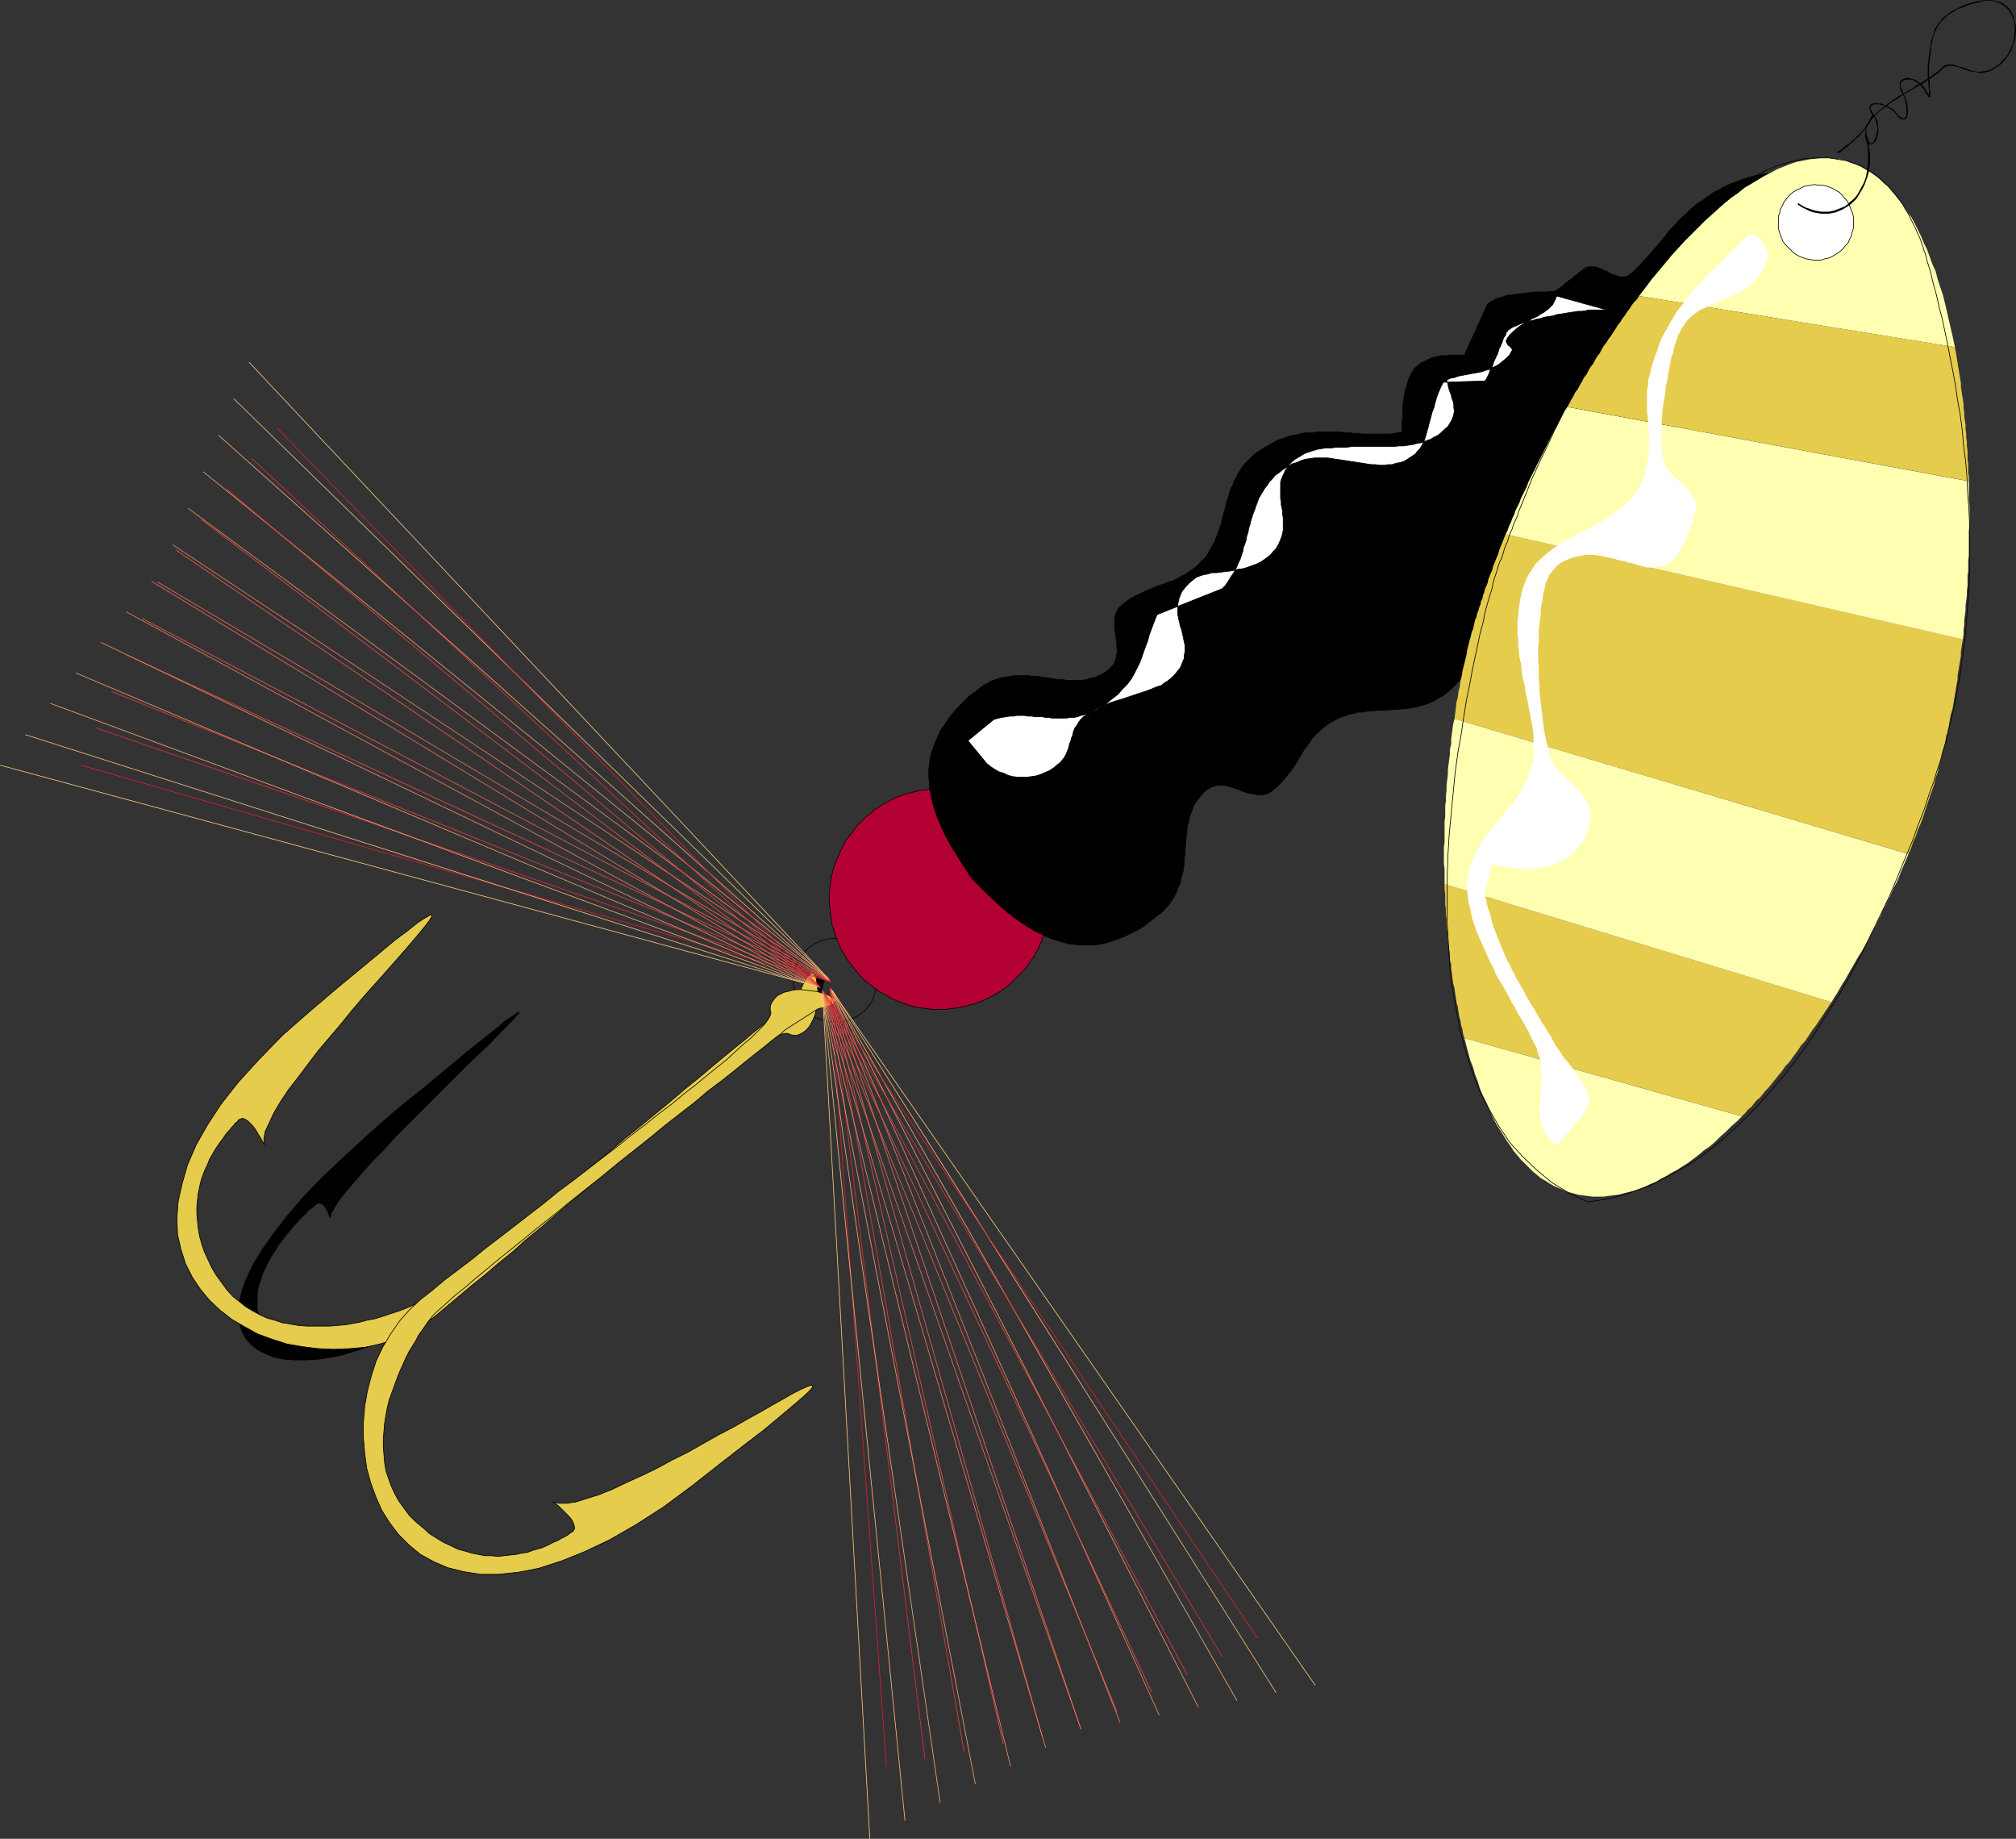
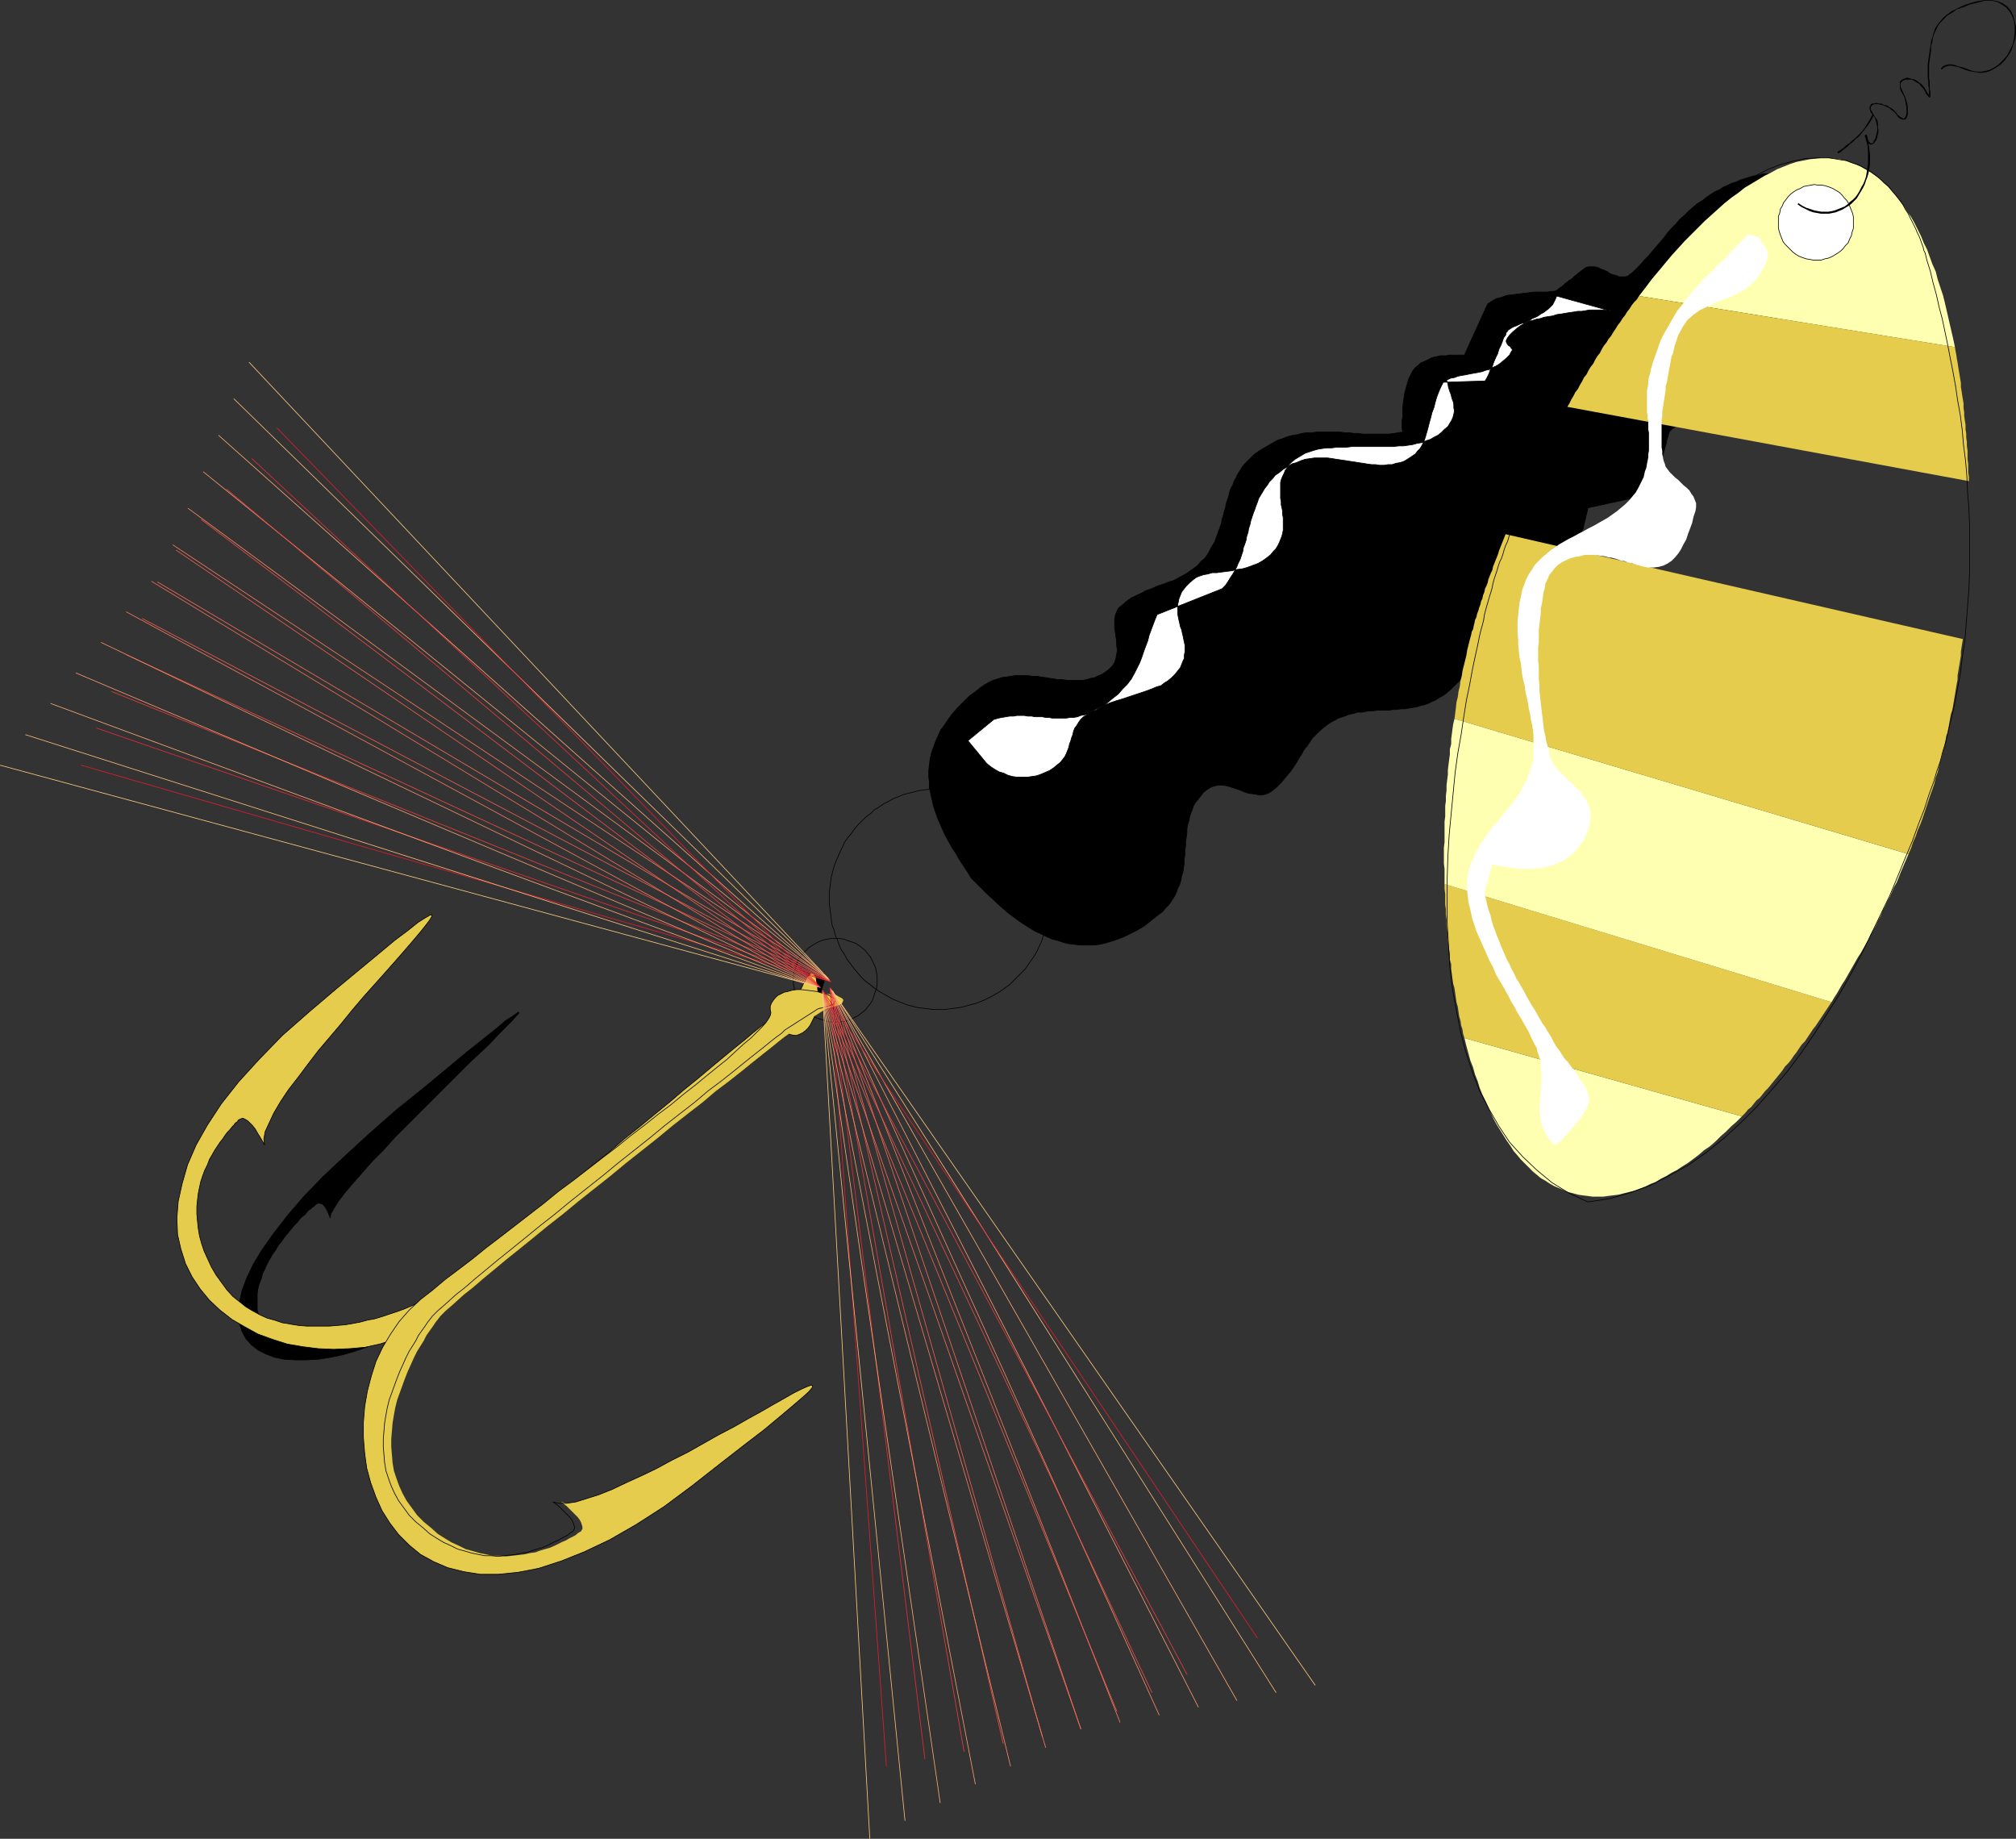
<svg xmlns="http://www.w3.org/2000/svg" xmlns:ns1="http://sodipodi.sourceforge.net/DTD/sodipodi-0.dtd" xmlns:ns2="http://www.inkscape.org/namespaces/inkscape" version="1.0" width="129.873mm" height="118.431mm" id="svg83" ns1:docname="Fishing Hook 01.wmf">
  <rect width="100%" height="100%" fill="#333333" stroke="none" />
  <ns1:namedview id="namedview83" pagecolor="#ffffff" bordercolor="#000000" borderopacity="0.25" ns2:showpageshadow="2" ns2:pageopacity="0.0" ns2:pagecheckerboard="0" ns2:deskcolor="#d1d1d1" ns2:document-units="mm" />
  <defs id="defs1">
    <pattern id="WMFhbasepattern" patternUnits="userSpaceOnUse" width="6" height="6" x="0" y="0" />
  </defs>
  <path style="fill:#000000;fill-opacity:1;fill-rule:evenodd;stroke:none" d="m 200.626,238.952 -0.323,1.131 -0.323,0.969 -0.323,0.969 -0.485,0.969 -0.323,0.808 -0.646,0.969 -0.485,0.808 -0.646,0.646 -0.646,0.808 -0.485,0.485 -0.646,0.485 -0.646,0.485 -0.646,0.323 -0.808,0.162 -0.485,0.162 -0.646,-0.162 -0.485,0.162 -0.646,0.323 -0.97,0.646 -1.293,0.808 -1.454,0.969 -1.616,1.131 -1.939,1.454 -2.101,1.616 -2.262,1.777 -2.424,1.939 -2.586,2.1 -2.747,2.262 -2.909,2.262 -3.07,2.585 -3.07,2.585 -3.232,2.585 -3.232,2.747 -3.394,2.747 -3.394,2.747 -3.394,2.908 -3.394,2.908 -3.555,2.908 -3.555,2.908 -3.394,2.908 -3.555,2.908 -3.394,2.908 -3.394,2.747 -3.394,2.747 -3.232,2.747 -3.232,2.585 -3.07,2.423 -2.909,2.423 -3.07,2.262 -3.07,2.1 -3.07,1.777 -3.232,1.616 -3.232,1.454 -3.232,1.131 -3.232,0.969 -3.07,0.646 -3.07,0.485 -2.909,0.162 h -2.747 l -2.586,-0.162 -2.424,-0.485 -2.101,-0.808 -1.939,-0.969 -1.616,-1.293 -1.293,-1.454 -0.97,-1.777 -0.646,-2.1 -0.162,-2.262 0.162,-2.585 0.646,-2.908 1.131,-3.07 1.616,-3.393 2.262,-3.716 2.747,-3.878 3.394,-4.362 3.878,-4.524 4.686,-4.847 5.333,-5.008 5.979,-5.493 6.626,-5.816 6.626,-5.332 5.656,-4.685 4.848,-4.039 3.878,-3.07 3.232,-2.585 2.262,-1.939 1.778,-1.131 1.131,-0.808 0.323,-0.162 v 0.323 l -0.646,0.646 -0.97,1.131 -1.616,1.616 -1.778,1.777 -2.101,2.262 -2.424,2.262 -2.747,2.585 -2.747,2.747 -2.909,2.908 -3.07,3.07 -3.07,3.07 -3.07,3.07 -2.909,2.908 -2.747,3.07 -2.747,2.747 -2.424,2.747 -2.262,2.585 -1.939,2.262 -1.616,2.1 -1.131,1.777 -0.808,1.454 -0.162,0.969 -0.646,-1.616 -0.646,-1.131 -0.646,-0.646 -0.646,-0.162 h -0.485 l -0.485,0.323 -0.162,0.162 -0.162,0.162 h -0.162 v 0.162 l -0.323,0.162 -0.323,0.323 -0.485,0.323 -0.485,0.485 -0.485,0.646 -0.646,0.485 -0.646,0.646 -0.646,0.808 -0.808,0.808 -0.646,0.808 -0.808,0.969 -0.808,0.969 -0.646,0.969 -0.808,0.969 -0.646,1.131 -0.808,1.131 -0.646,1.131 -0.646,1.131 -0.485,1.131 -0.646,1.293 -0.323,1.293 -0.485,1.131 -0.323,1.292 -0.162,1.293 v 1.293 1.131 1.292 l 0.323,1.293 0.323,1.131 0.485,1.293 0.646,1.131 0.808,0.969 0.808,0.808 1.131,0.646 0.97,0.485 1.293,0.485 1.131,0.323 1.454,0.162 h 1.293 1.454 l 1.454,-0.162 1.616,-0.162 1.454,-0.323 1.616,-0.323 1.616,-0.323 1.616,-0.485 1.616,-0.485 1.616,-0.646 1.616,-0.646 1.616,-0.646 1.454,-0.646 1.454,-0.646 1.454,-0.646 1.454,-0.646 1.293,-0.808 1.293,-0.646 1.131,-0.646 1.131,-0.485 0.97,-0.646 0.808,-0.485 0.808,-0.485 0.646,-0.485 0.808,-0.646 1.131,-0.808 1.616,-1.293 1.939,-1.454 2.262,-1.777 2.424,-2.1 2.909,-2.1 2.909,-2.423 3.232,-2.585 3.394,-2.747 3.555,-2.908 3.717,-3.07 3.717,-2.908 3.878,-3.231 3.878,-3.07 3.878,-3.231 3.878,-3.07 3.717,-3.231 3.717,-2.908 3.717,-3.07 3.394,-2.908 3.394,-2.747 3.232,-2.423 2.909,-2.423 2.747,-2.262 2.424,-1.939 2.101,-1.777 1.778,-1.454 1.454,-1.293 1.131,-0.808 0.646,-0.646 0.162,-0.162 7.11,-6.463 h 0.162 l 0.162,-0.323 0.162,-0.162 0.323,-0.485 0.323,-0.485 0.323,-0.323 0.323,-0.485 0.323,-0.323 0.323,-0.323 0.323,-0.323 h 0.323 0.323 v 0.162 l 0.162,0.485 v 0.646 z" id="path1" />
  <path style="fill:none;stroke:#000000;stroke-width:0.162px;stroke-linecap:round;stroke-linejoin:round;stroke-miterlimit:4;stroke-dasharray:none;stroke-opacity:1" d="m 200.626,238.952 v 0 l -0.323,1.131 -0.323,0.969 -0.323,0.969 -0.485,0.969 -0.323,0.808 -0.646,0.969 -0.485,0.808 -0.646,0.646 -0.646,0.808 -0.485,0.485 -0.646,0.485 -0.646,0.485 -0.646,0.323 -0.808,0.162 -0.485,0.162 -0.646,-0.162 v 0 l -0.485,0.162 -0.646,0.323 -0.97,0.646 -1.293,0.808 -1.454,0.969 -1.616,1.131 -1.939,1.454 -2.101,1.616 -2.262,1.777 -2.424,1.939 -2.586,2.1 -2.747,2.262 -2.909,2.262 -3.07,2.585 -3.07,2.585 -3.232,2.585 -3.232,2.747 -3.394,2.747 -3.394,2.747 -3.394,2.908 -3.394,2.908 -3.555,2.908 -3.555,2.908 -3.394,2.908 -3.555,2.908 -3.394,2.908 -3.394,2.747 -3.394,2.747 -3.232,2.747 -3.232,2.585 -3.07,2.423 -2.909,2.423 v 0 l -3.07,2.262 -3.07,2.1 -3.07,1.777 -3.232,1.616 -3.232,1.454 -3.232,1.131 -3.232,0.969 -3.07,0.646 -3.07,0.485 -2.909,0.162 h -2.747 l -2.586,-0.162 -2.424,-0.485 -2.101,-0.808 -1.939,-0.969 -1.616,-1.293 -1.293,-1.454 -0.97,-1.777 -0.646,-2.1 -0.162,-2.262 0.162,-2.585 0.646,-2.908 1.131,-3.07 1.616,-3.393 2.262,-3.716 2.747,-3.878 3.394,-4.362 3.878,-4.524 4.686,-4.847 5.333,-5.008 5.979,-5.493 6.626,-5.816 v 0 l 6.626,-5.332 5.656,-4.685 4.848,-4.039 3.878,-3.07 3.232,-2.585 2.262,-1.939 1.778,-1.131 1.131,-0.808 0.323,-0.162 v 0.323 l -0.646,0.646 -0.97,1.131 -1.616,1.616 -1.778,1.777 -2.101,2.262 -2.424,2.262 -2.747,2.585 -2.747,2.747 -2.909,2.908 -3.07,3.07 -3.07,3.07 -3.07,3.07 -2.909,2.908 -2.747,3.07 -2.747,2.747 -2.424,2.747 -2.262,2.585 -1.939,2.262 -1.616,2.1 -1.131,1.777 -0.808,1.454 -0.162,0.969 v 0 l -0.646,-1.616 -0.646,-1.131 -0.646,-0.646 -0.646,-0.162 h -0.485 l -0.485,0.323 -0.162,0.162 -0.162,0.162 v 0 h -0.162 v 0.162 l -0.323,0.162 -0.323,0.323 -0.485,0.323 -0.485,0.485 -0.485,0.646 -0.646,0.485 -0.646,0.646 -0.646,0.808 -0.808,0.808 -0.646,0.808 -0.808,0.969 -0.808,0.969 -0.646,0.969 -0.808,0.969 -0.646,1.131 -0.808,1.131 -0.646,1.131 -0.646,1.131 -0.485,1.131 -0.646,1.293 -0.323,1.293 -0.485,1.131 -0.323,1.292 -0.162,1.293 v 1.293 1.131 1.292 l 0.323,1.293 0.323,1.131 0.485,1.293 v 0 l 0.646,1.131 0.808,0.969 0.808,0.808 1.131,0.646 0.97,0.485 1.293,0.485 1.131,0.323 1.454,0.162 h 1.293 1.454 l 1.454,-0.162 1.616,-0.162 1.454,-0.323 1.616,-0.323 1.616,-0.323 1.616,-0.485 1.616,-0.485 1.616,-0.646 1.616,-0.646 1.616,-0.646 1.454,-0.646 1.454,-0.646 1.454,-0.646 1.454,-0.646 1.293,-0.808 1.293,-0.646 1.131,-0.646 1.131,-0.485 0.97,-0.646 0.808,-0.485 0.808,-0.485 0.646,-0.485 v 0 l 0.808,-0.646 1.131,-0.808 1.616,-1.293 1.939,-1.454 2.262,-1.777 2.424,-2.1 2.909,-2.1 2.909,-2.423 3.232,-2.585 3.394,-2.747 3.555,-2.908 3.717,-3.07 3.717,-2.908 3.878,-3.231 3.878,-3.07 3.878,-3.231 3.878,-3.07 3.717,-3.231 3.717,-2.908 3.717,-3.07 3.394,-2.908 3.394,-2.747 3.232,-2.423 2.909,-2.423 2.747,-2.262 2.424,-1.939 2.101,-1.777 1.778,-1.454 1.454,-1.293 1.131,-0.808 0.646,-0.646 0.162,-0.162 7.11,-6.463 v 0 h 0.162 l 0.162,-0.323 0.162,-0.162 0.323,-0.485 0.323,-0.485 0.323,-0.323 0.323,-0.485 0.323,-0.323 0.323,-0.323 0.323,-0.323 h 0.323 0.323 v 0.162 l 0.162,0.485 v 0.646 l -0.162,0.808" id="path2" />
  <path style="fill:none;stroke:#000000;stroke-width:0.162px;stroke-linecap:round;stroke-linejoin:round;stroke-miterlimit:4;stroke-dasharray:none;stroke-opacity:1" d="m 196.909,230.713 v 0 l 0.97,-0.646 0.808,-0.485 0.97,-0.485 0.97,-0.323 0.808,-0.162 0.97,-0.162 h 1.131 0.97 l 0.97,0.162 0.808,0.323 0.97,0.323 0.97,0.323 0.808,0.485 0.808,0.646 0.808,0.646 0.646,0.808 v 0 l 0.646,0.808 0.485,0.969 0.485,0.969 0.323,0.808 0.162,0.969 0.162,0.969 v 0.969 1.131 l -0.162,0.808 -0.323,0.969 -0.323,0.969 -0.323,0.969 -0.485,0.808 -0.646,0.808 -0.646,0.808 -0.808,0.646 v 0 l -0.808,0.646 -0.97,0.485 -0.97,0.485 -0.808,0.323 -0.97,0.162 -0.97,0.162 h -1.131 -0.97 l -0.808,-0.162 -0.97,-0.323 -0.97,-0.323 -0.97,-0.323 -0.808,-0.485 -0.808,-0.646 -0.808,-0.808 -0.646,-0.646 v 0 l -0.646,-0.969 -0.485,-0.808 -0.485,-0.969 -0.323,-0.969 -0.162,-0.969 -0.162,-0.808 v -1.131 -0.969 l 0.162,-0.969 0.323,-0.808 0.323,-0.969 0.323,-0.969 0.485,-0.808 0.646,-0.808 0.808,-0.808 0.646,-0.646" id="path3" />
-   <path style="fill:#b20033;fill-opacity:1;fill-rule:evenodd;stroke:none" d="m 211.938,198.077 0.97,-0.969 1.131,-0.646 1.131,-0.808 1.293,-0.646 1.131,-0.646 1.293,-0.485 1.131,-0.485 1.293,-0.323 1.293,-0.323 1.293,-0.323 1.293,-0.162 1.293,-0.162 h 1.293 1.293 1.293 1.293 l 1.131,0.162 1.293,0.323 1.293,0.323 1.293,0.323 1.293,0.323 1.131,0.485 1.131,0.485 1.293,0.646 1.131,0.646 0.97,0.646 1.131,0.808 1.131,0.808 0.97,0.969 0.97,0.808 0.97,1.131 0.808,0.969 0.808,1.131 0.808,1.131 0.808,1.131 0.646,1.131 0.485,1.293 0.646,1.131 0.323,1.292 0.485,1.293 0.323,1.131 0.323,1.293 0.162,1.292 0.162,1.293 v 1.293 1.293 1.293 l -0.162,1.293 v 1.293 l -0.323,1.292 -0.323,1.131 -0.323,1.293 -0.485,1.293 -0.323,1.131 -0.646,1.293 -0.485,1.131 -0.646,1.131 -0.808,1.131 -0.646,0.969 -0.808,1.131 -0.97,0.969 -0.97,0.969 -0.97,0.969 -0.97,0.969 -1.131,0.808 -1.131,0.808 -1.131,0.646 -1.131,0.646 -1.293,0.646 -1.131,0.485 -1.293,0.485 -1.293,0.323 -1.131,0.323 -1.293,0.323 -1.293,0.162 -1.293,0.162 -1.293,0.162 h -1.293 -1.293 l -1.293,-0.162 -1.293,-0.162 -1.293,-0.162 -1.293,-0.323 -1.293,-0.323 -1.131,-0.485 -1.293,-0.485 -1.131,-0.485 -1.131,-0.646 -1.131,-0.646 -1.131,-0.646 -1.131,-0.808 -0.97,-0.808 -1.131,-0.808 -0.97,-0.969 -0.808,-0.969 -0.97,-1.131 -0.808,-1.131 -0.808,-0.969 -0.646,-1.293 -0.808,-1.131 -0.485,-1.131 -0.485,-1.293 -0.485,-1.131 -0.323,-1.293 -0.485,-1.293 -0.162,-1.293 -0.162,-1.293 -0.162,-1.292 -0.162,-1.293 v -1.293 -1.293 l 0.162,-1.293 0.162,-1.293 0.162,-1.292 0.323,-1.131 0.323,-1.293 0.485,-1.293 0.485,-1.131 0.485,-1.131 0.646,-1.292 0.485,-1.131 0.808,-1.131 0.808,-0.969 0.808,-1.131 0.808,-0.969 0.97,-0.969 0.97,-0.969 z" id="path4" />
  <path style="fill:none;stroke:#000000;stroke-width:0.162px;stroke-linecap:round;stroke-linejoin:round;stroke-miterlimit:4;stroke-dasharray:none;stroke-opacity:1" d="m 211.938,198.077 v 0 l 0.97,-0.969 1.131,-0.646 1.131,-0.808 1.293,-0.646 1.131,-0.646 1.293,-0.485 1.131,-0.485 1.293,-0.323 1.293,-0.323 1.293,-0.323 1.293,-0.162 1.293,-0.162 h 1.293 1.293 1.293 1.293 l 1.131,0.162 1.293,0.323 1.293,0.323 1.293,0.323 1.293,0.323 1.131,0.485 1.131,0.485 1.293,0.646 1.131,0.646 0.97,0.646 1.131,0.808 1.131,0.808 0.97,0.969 0.97,0.808 0.97,1.131 0.808,0.969 v 0 l 0.808,1.131 0.808,1.131 0.808,1.131 0.646,1.131 0.485,1.293 0.646,1.131 0.323,1.292 0.485,1.293 0.323,1.131 0.323,1.293 0.162,1.292 0.162,1.293 v 1.293 1.293 1.293 l -0.162,1.293 v 1.293 l -0.323,1.292 -0.323,1.131 -0.323,1.293 -0.485,1.293 -0.323,1.131 -0.646,1.293 -0.485,1.131 -0.646,1.131 -0.808,1.131 -0.646,0.969 -0.808,1.131 -0.97,0.969 -0.97,0.969 -0.97,0.969 -0.97,0.969 v 0 l -1.131,0.808 -1.131,0.808 -1.131,0.646 -1.131,0.646 -1.293,0.646 -1.131,0.485 -1.293,0.485 -1.293,0.323 -1.131,0.323 -1.293,0.323 -1.293,0.162 -1.293,0.162 -1.293,0.162 h -1.293 -1.293 l -1.293,-0.162 -1.293,-0.162 -1.293,-0.162 -1.293,-0.323 -1.293,-0.323 -1.131,-0.485 -1.293,-0.485 -1.131,-0.485 -1.131,-0.646 -1.131,-0.646 -1.131,-0.646 -1.131,-0.808 -0.97,-0.808 -1.131,-0.808 -0.97,-0.969 -0.808,-0.969 -0.97,-1.131 v 0 l -0.808,-1.131 -0.808,-0.969 -0.646,-1.293 -0.808,-1.131 -0.485,-1.131 -0.485,-1.293 -0.485,-1.131 -0.323,-1.293 -0.485,-1.293 -0.162,-1.293 -0.162,-1.293 -0.162,-1.292 -0.162,-1.293 v -1.293 -1.293 l 0.162,-1.293 0.162,-1.293 0.162,-1.292 0.323,-1.131 0.323,-1.293 0.485,-1.293 0.485,-1.131 0.485,-1.131 0.646,-1.292 0.485,-1.131 0.808,-1.131 0.808,-0.969 0.808,-1.131 0.808,-0.969 0.97,-0.969 0.97,-0.969 1.131,-0.808" id="path5" />
  <path style="fill:#000000;fill-opacity:1;fill-rule:evenodd;stroke:none" d="m 445.935,43.945 -0.97,-0.485 -1.131,-0.162 -0.97,-0.323 -0.97,-0.323 -1.131,-0.162 -0.97,-0.162 -1.131,-0.162 -0.97,-0.162 h -1.131 -0.97 -1.131 -0.97 -1.131 l -0.97,0.162 -1.131,0.162 h -1.131 l -0.97,0.323 -1.131,0.162 -1.131,0.323 -0.97,0.323 -1.131,0.323 -0.97,0.485 -1.131,0.323 -0.97,0.485 -1.131,0.485 -0.97,0.646 -1.131,0.485 -0.97,0.646 -0.97,0.646 -0.97,0.808 -1.131,0.646 -0.97,0.808 -1.131,0.969 -1.131,1.131 -1.131,0.969 -0.97,1.131 -1.131,1.131 -0.97,1.131 -0.97,1.293 -0.97,1.131 -0.97,1.131 -0.97,1.131 -0.808,0.969 -0.97,0.969 -0.808,0.969 -0.97,0.969 -0.808,0.808 -0.808,0.646 -0.646,0.485 -0.646,0.162 h -0.646 -0.808 l -0.646,-0.323 -0.808,-0.162 -0.808,-0.323 -0.646,-0.485 -0.808,-0.323 -0.808,-0.323 -0.646,-0.323 -0.808,-0.162 h -0.646 -0.808 l -0.646,0.162 -0.646,0.485 -0.485,0.323 -0.323,0.323 -0.485,0.323 -0.323,0.323 -0.485,0.323 -0.323,0.323 -0.323,0.323 -0.485,0.323 -0.323,0.162 -0.323,0.323 -0.485,0.323 -0.323,0.323 -0.323,0.323 -0.485,0.323 -0.485,0.323 -0.323,0.323 -0.323,0.162 -0.485,0.162 h -0.808 l -0.808,0.162 h -0.97 -1.131 -1.131 l -1.293,0.162 -1.293,0.162 -1.293,0.162 -1.293,0.162 -1.454,0.162 -1.293,0.485 -1.293,0.323 -1.131,0.646 -0.97,0.646 -5.656,12.44 h -0.808 -0.646 -0.808 -0.646 -0.808 l -0.646,0.162 h -0.808 -0.646 l -0.646,0.162 -0.808,0.162 -0.646,0.162 -0.646,0.323 -0.646,0.323 -0.646,0.323 -0.808,0.323 -0.485,0.485 -0.808,0.646 -0.646,0.808 -0.485,0.969 -0.485,0.969 -0.323,1.131 -0.323,1.131 -0.323,1.131 -0.162,1.131 -0.162,1.131 -0.162,1.293 v 1.131 1.131 l -0.162,0.969 v 0.969 0.969 l 0.162,0.808 -1.131,0.162 -0.97,0.162 -1.131,0.162 h -0.97 -1.131 -0.97 -1.131 -1.131 -1.131 l -1.131,-0.162 h -1.131 l -0.97,-0.162 h -1.131 l -1.131,-0.162 h -1.293 -1.131 -1.131 -1.131 -1.131 l -1.131,0.162 h -1.293 l -1.131,0.162 -1.131,0.323 -1.131,0.162 -1.293,0.323 -1.131,0.485 -1.131,0.323 -1.131,0.646 -1.131,0.646 -1.131,0.646 -1.293,0.808 -1.131,0.808 -0.808,0.808 -0.808,0.808 -0.646,0.646 -0.646,0.808 -0.485,0.808 -0.646,0.969 -0.323,0.808 -0.485,0.808 -0.323,0.969 -0.485,0.808 -0.323,0.969 -0.162,0.808 -0.323,0.969 -0.323,0.969 -0.162,0.969 -0.323,0.969 -0.162,0.808 -0.323,0.969 -0.162,0.969 -0.323,0.969 -0.323,0.808 -0.323,0.969 -0.323,0.808 -0.323,0.969 -0.485,0.808 -0.485,0.808 -0.485,0.969 -0.485,0.808 -0.646,0.808 -0.808,0.646 -0.646,0.808 -0.97,0.808 -0.97,0.646 -1.131,0.808 -0.97,0.485 -1.131,0.646 -0.97,0.485 -1.131,0.323 -1.131,0.485 -1.131,0.323 -1.131,0.485 -1.131,0.485 -0.97,0.323 -1.131,0.646 -1.131,0.485 -1.293,0.646 -1.131,0.808 -1.131,0.969 -0.808,0.646 -0.485,0.969 -0.323,0.808 -0.162,0.969 v 1.131 0.969 l 0.162,1.131 0.162,1.131 0.162,1.131 v 0.969 l 0.162,1.131 -0.162,0.969 -0.162,0.969 -0.323,0.969 -0.485,0.808 -0.808,0.808 -0.808,0.646 -0.97,0.646 -0.808,0.323 -0.97,0.485 -0.97,0.162 -0.97,0.323 -0.97,0.162 h -0.97 -0.97 -0.97 -0.97 l -1.131,-0.162 h -0.97 l -0.97,-0.162 -1.131,-0.162 -0.97,-0.162 -1.131,-0.162 -0.97,-0.162 h -1.131 l -0.97,-0.162 h -1.131 -0.97 -1.131 l -0.97,0.162 -1.131,0.162 -1.131,0.162 -0.97,0.323 -1.131,0.323 -0.97,0.485 -1.131,0.646 -0.97,0.646 -0.97,0.808 -1.778,1.293 -1.454,1.454 -1.293,1.293 -1.293,1.454 -0.97,1.293 -0.97,1.454 -0.97,1.293 -0.646,1.454 -0.646,1.454 -0.485,1.293 -0.485,1.454 -0.323,1.454 -0.162,1.292 -0.162,1.454 v 1.454 l 0.162,1.454 v 1.293 l 0.323,1.454 0.323,1.454 0.323,1.454 0.485,1.454 0.485,1.454 0.646,1.454 0.646,1.454 0.646,1.454 0.808,1.454 0.808,1.454 0.97,1.454 0.808,1.454 0.97,1.454 0.97,1.454 0.97,1.616 1.293,1.293 1.293,1.293 1.293,1.293 1.293,1.131 1.131,1.131 1.293,1.131 1.293,1.131 1.293,0.969 1.293,0.969 1.454,0.969 1.293,0.808 1.293,0.808 1.454,0.646 1.293,0.646 1.454,0.646 1.293,0.323 1.454,0.485 1.293,0.323 1.454,0.162 1.454,0.162 h 1.454 1.616 l 1.454,-0.162 1.454,-0.323 1.616,-0.485 1.454,-0.485 1.616,-0.646 1.616,-0.808 1.616,-0.808 1.616,-0.969 1.616,-1.293 1.616,-1.293 1.131,-0.808 0.808,-0.969 0.808,-0.808 0.646,-0.969 0.646,-0.969 0.485,-0.969 0.323,-0.969 0.485,-0.969 0.323,-1.131 0.162,-0.969 0.323,-0.969 0.162,-1.131 0.162,-0.969 v -1.131 l 0.162,-0.969 v -1.131 l 0.162,-1.131 v -0.969 l 0.162,-0.969 0.162,-1.131 v -0.969 l 0.162,-0.969 0.323,-0.969 0.162,-0.969 0.323,-0.969 0.323,-0.808 0.323,-0.969 0.485,-0.808 0.646,-0.808 0.646,-0.808 0.646,-0.808 0.808,-0.646 0.97,-0.646 0.97,-0.323 0.97,-0.162 h 0.97 l 0.97,0.162 1.131,0.323 0.97,0.323 0.97,0.323 1.131,0.485 0.97,0.323 1.131,0.162 0.97,0.162 0.97,0.162 0.97,-0.162 0.97,-0.323 0.97,-0.646 1.131,-0.969 0.97,-0.969 0.808,-0.969 0.808,-0.969 0.808,-0.969 0.646,-0.969 0.646,-0.969 0.646,-1.131 0.646,-0.969 0.485,-0.969 0.808,-0.969 0.646,-0.969 0.646,-0.969 0.808,-0.808 0.97,-0.969 0.97,-0.808 0.808,-0.646 0.97,-0.646 0.97,-0.485 0.808,-0.485 0.97,-0.323 0.97,-0.323 0.808,-0.323 0.97,-0.162 0.97,-0.323 h 0.97 l 0.97,-0.162 0.97,-0.162 h 0.97 l 0.97,-0.162 h 0.97 0.808 0.97 l 0.97,-0.162 h 0.97 l 0.97,-0.162 h 0.97 l 0.97,-0.162 0.97,-0.162 0.97,-0.162 0.97,-0.323 0.808,-0.162 0.97,-0.323 0.97,-0.485 0.808,-0.323 0.97,-0.646 0.97,-0.485 0.808,-0.646 1.131,-0.969 0.97,-0.969 0.97,-0.969 0.808,-1.131 0.808,-0.969 0.646,-0.969 0.646,-1.131 0.485,-1.131 0.646,-0.969 0.485,-1.131 0.323,-1.131 0.323,-1.131 0.323,-1.131 0.323,-1.131 0.323,-1.131 0.162,-1.131 0.162,-1.131 0.162,-1.131 0.162,-1.131 0.162,-1.131 0.162,-1.131 0.162,-1.131 0.162,-1.131 0.162,-0.969 0.162,-1.131 0.323,-1.131 0.162,-0.969 0.323,-1.131 0.323,-0.969 0.323,-0.969 0.323,-0.969 0.323,-0.969 0.808,0.162 0.808,0.323 1.131,0.162 0.97,0.162 1.131,0.162 1.131,0.162 1.131,0.162 1.293,0.162 h 1.131 1.293 l 1.131,-0.162 1.131,-0.162 0.97,-0.162 0.97,-0.323 0.97,-0.485 0.808,-0.485 0.646,-0.646 0.485,-0.485 0.485,-0.646 0.485,-0.485 0.323,-0.646 0.323,-0.646 0.323,-0.646 0.162,-0.646 0.323,-0.646 0.162,-0.808 0.162,-0.646 0.162,-0.646 0.162,-0.808 0.162,-0.646 0.162,-0.646 0.162,-0.808 13.413,-2.908 0.808,-0.969 0.808,-0.969 0.646,-1.131 0.646,-1.131 0.485,-1.293 0.485,-1.292 0.485,-1.293 0.323,-1.293 0.323,-1.131 0.323,-1.131 0.323,-1.131 0.162,-0.969 0.323,-0.808 0.162,-0.646 0.162,-0.485 0.323,-0.323 0.323,-0.323 0.485,-0.323 0.485,-0.323 0.323,-0.323 0.323,-0.323 0.485,-0.323 0.323,-0.323 0.323,-0.323 0.485,-0.323 0.323,-0.162 0.323,-0.323 0.485,-0.323 0.323,-0.323 0.485,-0.323 0.323,-0.323 0.485,-0.485 0.485,-0.485 0.323,-0.646 0.323,-0.646 v -0.646 -0.808 l -0.162,-0.808 -0.162,-0.808 -0.162,-0.808 -0.323,-0.808 -0.162,-0.808 v -0.808 l -0.162,-0.808 0.162,-0.646 0.162,-0.646 0.323,-0.646 0.485,-0.485 0.97,-0.808 0.97,-0.485 0.97,-0.808 1.131,-0.646 1.131,-0.646 1.293,-0.646 1.293,-0.646 1.293,-0.646 1.293,-0.646 1.293,-0.808 1.454,-0.808 1.293,-0.646 1.293,-0.969 1.293,-0.808 1.293,-0.808 1.131,-0.969 0.97,-0.808 0.97,-0.808 0.97,-0.969 0.808,-0.808 0.808,-0.808 0.808,-0.969 0.646,-0.808 0.808,-0.969 0.646,-0.969 0.646,-0.969 0.646,-0.969 0.485,-0.808 0.485,-1.131 0.485,-0.969 0.485,-0.969 0.485,-0.969 0.485,-0.969 0.323,-0.969 0.323,-1.131 0.162,-0.969 0.323,-1.131 0.162,-0.969 0.162,-0.969 0.162,-1.131 0.162,-1.131 v -0.969 -1.131 l 0.162,-0.969 -0.162,-1.131 v -0.969 -1.131 l -0.162,-0.969 z" id="path6" />
  <path style="fill:none;stroke:#000000;stroke-width:0.162px;stroke-linecap:round;stroke-linejoin:round;stroke-miterlimit:4;stroke-dasharray:none;stroke-opacity:1" d="m 445.935,43.945 v 0 l -0.97,-0.485 -1.131,-0.162 -0.97,-0.323 -0.97,-0.323 -1.131,-0.162 -0.97,-0.162 -1.131,-0.162 -0.97,-0.162 h -1.131 -0.97 -1.131 -0.97 -1.131 l -0.97,0.162 -1.131,0.162 h -1.131 l -0.97,0.323 -1.131,0.162 -1.131,0.323 -0.97,0.323 -1.131,0.323 -0.97,0.485 -1.131,0.323 -0.97,0.485 -1.131,0.485 -0.97,0.646 -1.131,0.485 -0.97,0.646 -0.97,0.646 -0.97,0.808 -1.131,0.646 -0.97,0.808 v 0 l -1.131,0.969 -1.131,1.131 -1.131,0.969 -0.97,1.131 -1.131,1.131 -0.97,1.131 -0.97,1.293 -0.97,1.131 -0.97,1.131 -0.97,1.131 -0.808,0.969 -0.97,0.969 -0.808,0.969 -0.97,0.969 -0.808,0.808 -0.808,0.646 v 0 l -0.646,0.485 -0.646,0.162 h -0.646 -0.808 l -0.646,-0.323 -0.808,-0.162 -0.808,-0.323 -0.646,-0.485 -0.808,-0.323 -0.808,-0.323 -0.646,-0.323 -0.808,-0.162 h -0.646 -0.808 l -0.646,0.162 -0.646,0.485 v 0 l -0.485,0.323 -0.323,0.323 -0.485,0.323 -0.323,0.323 -0.485,0.323 -0.323,0.323 -0.323,0.323 -0.485,0.323 -0.323,0.162 -0.323,0.323 -0.485,0.323 -0.323,0.323 -0.323,0.323 -0.485,0.323 -0.485,0.323 -0.323,0.323 v 0 l -0.323,0.162 -0.485,0.162 h -0.808 l -0.808,0.162 h -0.97 -1.131 -1.131 l -1.293,0.162 -1.293,0.162 -1.293,0.162 -1.293,0.162 -1.454,0.162 -1.293,0.485 -1.293,0.323 -1.131,0.646 -0.97,0.646 -5.656,12.44 v 0 h -0.808 -0.646 -0.808 -0.646 -0.808 l -0.646,0.162 h -0.808 -0.646 l -0.646,0.162 -0.808,0.162 -0.646,0.162 -0.646,0.323 -0.646,0.323 -0.646,0.323 -0.808,0.323 -0.485,0.485 v 0 l -0.808,0.646 -0.646,0.808 -0.485,0.969 -0.485,0.969 -0.323,1.131 -0.323,1.131 -0.323,1.131 -0.162,1.131 -0.162,1.131 -0.162,1.293 v 1.131 1.131 l -0.162,0.969 v 0.969 0.969 l 0.162,0.808 v 0 l -1.131,0.162 -0.97,0.162 -1.131,0.162 h -0.97 -1.131 -0.97 -1.131 -1.131 -1.131 l -1.131,-0.162 h -1.131 l -0.97,-0.162 h -1.131 l -1.131,-0.162 h -1.293 -1.131 -1.131 -1.131 -1.131 l -1.131,0.162 h -1.293 l -1.131,0.162 -1.131,0.323 -1.131,0.162 -1.293,0.323 -1.131,0.485 -1.131,0.323 -1.131,0.646 -1.131,0.646 -1.131,0.646 -1.293,0.808 -1.131,0.808 v 0 l -0.808,0.808 -0.808,0.808 -0.646,0.646 -0.646,0.808 -0.485,0.808 -0.646,0.969 -0.323,0.808 -0.485,0.808 -0.323,0.969 -0.485,0.808 -0.323,0.969 -0.162,0.808 -0.323,0.969 -0.323,0.969 -0.162,0.969 -0.323,0.969 -0.162,0.808 -0.323,0.969 -0.162,0.969 -0.323,0.969 -0.323,0.808 -0.323,0.969 -0.323,0.808 -0.323,0.969 -0.485,0.808 -0.485,0.808 -0.485,0.969 -0.485,0.808 -0.646,0.808 -0.808,0.646 -0.646,0.808 -0.97,0.808 v 0 l -0.97,0.646 -1.131,0.808 -0.97,0.485 -1.131,0.646 -0.97,0.485 -1.131,0.323 -1.131,0.485 -1.131,0.323 -1.131,0.485 -1.131,0.485 -0.97,0.323 -1.131,0.646 -1.131,0.485 -1.293,0.646 -1.131,0.808 -1.131,0.969 v 0 l -0.808,0.646 -0.485,0.969 -0.323,0.808 -0.162,0.969 v 1.131 0.969 l 0.162,1.131 0.162,1.131 0.162,1.131 v 0.969 l 0.162,1.131 -0.162,0.969 -0.162,0.969 -0.323,0.969 -0.485,0.808 -0.808,0.808 v 0 l -0.808,0.646 -0.97,0.646 -0.808,0.323 -0.97,0.485 -0.97,0.162 -0.97,0.323 -0.97,0.162 h -0.97 -0.97 -0.97 -0.97 l -1.131,-0.162 h -0.97 l -0.97,-0.162 -1.131,-0.162 -0.97,-0.162 -1.131,-0.162 -0.97,-0.162 h -1.131 l -0.97,-0.162 h -1.131 -0.97 -1.131 l -0.97,0.162 -1.131,0.162 -1.131,0.162 -0.97,0.323 -1.131,0.323 -0.97,0.485 -1.131,0.646 -0.97,0.646 -0.97,0.808 v 0 l -1.778,1.293 -1.454,1.454 -1.293,1.293 -1.293,1.454 -0.97,1.293 -0.97,1.454 -0.97,1.293 -0.646,1.454 -0.646,1.454 -0.485,1.293 -0.485,1.454 -0.323,1.454 -0.162,1.292 -0.162,1.454 v 1.454 l 0.162,1.454 v 1.293 l 0.323,1.454 0.323,1.454 0.323,1.454 0.485,1.454 0.485,1.454 0.646,1.454 0.646,1.454 0.646,1.454 0.808,1.454 0.808,1.454 0.97,1.454 0.808,1.454 0.97,1.454 0.97,1.454 0.97,1.616 v 0 l 1.293,1.293 1.293,1.293 1.293,1.293 1.293,1.131 1.131,1.131 1.293,1.131 1.293,1.131 1.293,0.969 1.293,0.969 1.454,0.969 1.293,0.808 1.293,0.808 1.454,0.646 1.293,0.646 1.454,0.646 1.293,0.323 1.454,0.485 1.293,0.323 1.454,0.162 1.454,0.162 h 1.454 1.616 l 1.454,-0.162 1.454,-0.323 1.616,-0.485 1.454,-0.485 1.616,-0.646 1.616,-0.808 1.616,-0.808 1.616,-0.969 1.616,-1.293 1.616,-1.293 v 0 l 1.131,-0.808 0.808,-0.969 0.808,-0.808 0.646,-0.969 0.646,-0.969 0.485,-0.969 0.323,-0.969 0.485,-0.969 0.323,-1.131 0.162,-0.969 0.323,-0.969 0.162,-1.131 0.162,-0.969 v -1.131 l 0.162,-0.969 v -1.131 l 0.162,-1.131 v -0.969 l 0.162,-0.969 0.162,-1.131 v -0.969 l 0.162,-0.969 0.323,-0.969 0.162,-0.969 0.323,-0.969 0.323,-0.808 0.323,-0.969 0.485,-0.808 0.646,-0.808 0.646,-0.808 0.646,-0.808 0.808,-0.646 v 0 l 0.97,-0.646 0.97,-0.323 0.97,-0.162 h 0.97 l 0.97,0.162 1.131,0.323 0.97,0.323 0.97,0.323 1.131,0.485 0.97,0.323 1.131,0.162 0.97,0.162 0.97,0.162 0.97,-0.162 0.97,-0.323 0.97,-0.646 v 0 l 1.131,-0.969 0.97,-0.969 0.808,-0.969 0.808,-0.969 0.808,-0.969 0.646,-0.969 0.646,-0.969 0.646,-1.131 0.646,-0.969 0.485,-0.969 0.808,-0.969 0.646,-0.969 0.646,-0.969 0.808,-0.808 0.97,-0.969 0.97,-0.808 v 0 l 0.808,-0.646 0.97,-0.646 0.97,-0.485 0.808,-0.485 0.97,-0.323 0.97,-0.323 0.808,-0.323 0.97,-0.162 0.97,-0.323 h 0.97 l 0.97,-0.162 0.97,-0.162 h 0.97 l 0.97,-0.162 h 0.97 0.808 0.97 l 0.97,-0.162 h 0.97 l 0.97,-0.162 h 0.97 l 0.97,-0.162 0.97,-0.162 0.97,-0.162 0.97,-0.323 0.808,-0.162 0.97,-0.323 0.97,-0.485 0.808,-0.323 0.97,-0.646 0.97,-0.485 0.808,-0.646 v 0 l 1.131,-0.969 0.97,-0.969 0.97,-0.969 0.808,-1.131 0.808,-0.969 0.646,-0.969 0.646,-1.131 0.485,-1.131 0.646,-0.969 0.485,-1.131 0.323,-1.131 0.323,-1.131 0.323,-1.131 0.323,-1.131 0.323,-1.131 0.162,-1.131 0.162,-1.131 0.162,-1.131 0.162,-1.131 0.162,-1.131 0.162,-1.131 0.162,-1.131 0.162,-1.131 0.162,-0.969 0.162,-1.131 0.323,-1.131 0.162,-0.969 0.323,-1.131 0.323,-0.969 0.323,-0.969 0.323,-0.969 0.323,-0.969 v 0 l 0.808,0.162 0.808,0.323 1.131,0.162 0.97,0.162 1.131,0.162 1.131,0.162 1.131,0.162 1.293,0.162 h 1.131 1.293 l 1.131,-0.162 1.131,-0.162 0.97,-0.162 0.97,-0.323 0.97,-0.485 0.808,-0.485 v 0 l 0.646,-0.646 0.485,-0.485 0.485,-0.646 0.485,-0.485 0.323,-0.646 0.323,-0.646 0.323,-0.646 0.162,-0.646 0.323,-0.646 0.162,-0.808 0.162,-0.646 0.162,-0.646 0.162,-0.808 0.162,-0.646 0.162,-0.646 0.162,-0.808 13.413,-2.908 v 0 l 0.808,-0.969 0.808,-0.969 0.646,-1.131 0.646,-1.131 0.485,-1.293 0.485,-1.292 0.485,-1.293 0.323,-1.293 0.323,-1.131 0.323,-1.131 0.323,-1.131 0.162,-0.969 0.323,-0.808 0.162,-0.646 0.162,-0.485 0.323,-0.323 v 0 l 0.323,-0.323 0.485,-0.323 0.485,-0.323 0.323,-0.323 0.323,-0.323 0.485,-0.323 0.323,-0.323 0.323,-0.323 0.485,-0.323 0.323,-0.162 0.323,-0.323 0.485,-0.323 0.323,-0.323 0.485,-0.323 0.323,-0.323 0.485,-0.485 v 0 l 0.485,-0.485 0.323,-0.646 0.323,-0.646 v -0.646 -0.808 l -0.162,-0.808 -0.162,-0.808 -0.162,-0.808 -0.323,-0.808 -0.162,-0.808 v -0.808 l -0.162,-0.808 0.162,-0.646 0.162,-0.646 0.323,-0.646 0.485,-0.485 v 0 l 0.97,-0.808 0.97,-0.485 0.97,-0.808 1.131,-0.646 1.131,-0.646 1.293,-0.646 1.293,-0.646 1.293,-0.646 1.293,-0.646 1.293,-0.808 1.454,-0.808 1.293,-0.646 1.293,-0.969 1.293,-0.808 1.293,-0.808 1.131,-0.969 v 0 l 0.97,-0.808 0.97,-0.808 0.97,-0.969 0.808,-0.808 0.808,-0.808 0.808,-0.969 0.646,-0.808 0.808,-0.969 0.646,-0.969 0.646,-0.969 0.646,-0.969 0.485,-0.808 0.485,-1.131 0.485,-0.969 0.485,-0.969 0.485,-0.969 0.485,-0.969 0.323,-0.969 0.323,-1.131 0.162,-0.969 0.323,-1.131 0.162,-0.969 0.162,-0.969 0.162,-1.131 0.162,-1.131 v -0.969 -1.131 l 0.162,-0.969 -0.162,-1.131 v -0.969 -1.131 l -0.162,-0.969 -0.97,-1.131" id="path7" />
  <path style="fill:#ffffb2;fill-opacity:1;fill-rule:evenodd;stroke:none" d="m 399.071,72.057 1.616,-2.1 1.454,-1.939 1.616,-1.939 1.616,-1.939 1.616,-1.939 1.616,-1.777 1.616,-1.777 1.616,-1.616 1.616,-1.616 1.616,-1.616 1.616,-1.454 1.616,-1.454 1.616,-1.454 1.616,-1.293 1.616,-1.131 1.616,-1.293 1.616,-0.969 1.616,-0.969 1.616,-0.969 1.616,-0.808 1.454,-0.808 1.616,-0.646 1.616,-0.646 1.454,-0.485 1.616,-0.323 1.616,-0.323 1.454,-0.162 1.454,-0.162 h 1.454 l 1.454,0.162 1.454,0.162 1.454,0.323 1.293,0.485 1.293,0.485 1.131,0.485 1.131,0.646 1.131,0.646 1.131,0.808 1.131,0.808 0.97,0.969 1.131,0.969 0.97,1.131 0.97,1.131 0.97,1.293 0.97,1.293 0.808,1.293 0.97,1.293 0.808,1.454 0.808,1.616 0.808,1.616 0.646,1.616 0.808,1.616 0.646,1.777 0.646,1.777 0.808,1.777 0.485,1.939 0.646,1.939 0.646,1.939 0.485,1.939 0.485,2.1 0.485,2.1 0.485,2.1 0.485,2.1 0.485,2.262 z" id="path8" />
  <path style="fill:#ffffb2;fill-opacity:1;fill-rule:evenodd;stroke:none" d="m 424.119,271.75 -1.293,1.293 -1.293,1.131 -1.293,1.293 -1.293,1.131 -1.293,1.292 -1.293,1.131 -1.454,0.969 -1.293,1.131 -1.293,0.969 -1.293,0.969 -1.293,0.808 -1.454,0.969 -1.293,0.646 -1.293,0.808 -1.293,0.646 -1.293,0.808 -1.293,0.485 -1.293,0.646 -1.293,0.485 -1.293,0.485 -1.293,0.323 -1.293,0.323 -1.293,0.323 -1.293,0.162 -1.293,0.162 -1.131,0.162 h -1.293 -1.293 l -1.131,-0.162 -1.293,-0.162 -1.131,-0.162 -1.131,-0.323 -1.293,-0.323 -1.131,-0.485 -1.131,-0.485 -1.131,-0.485 -1.131,-0.646 -0.97,-0.646 -1.131,-0.646 -0.97,-0.808 -0.97,-0.808 -0.97,-0.969 -0.97,-0.969 -0.97,-0.969 -0.808,-0.969 -0.97,-1.131 -0.808,-1.292 -0.808,-1.131 -0.808,-1.293 -0.808,-1.293 -0.808,-1.292 -0.808,-1.454 -0.646,-1.454 -0.646,-1.454 -0.646,-1.454 -0.808,-1.616 -0.646,-1.616 -0.485,-1.616 -0.646,-1.616 -0.485,-1.777 -0.646,-1.616 -0.485,-1.777 -0.485,-1.777 -0.485,-1.939 z" id="path9" />
  <path style="fill:#e5cc4c;fill-opacity:1;fill-rule:evenodd;stroke:none" d="m 356.57,252.685 -0.323,-0.969 -0.162,-1.131 -0.323,-0.969 -0.162,-1.131 -0.323,-1.131 -0.162,-1.131 -0.162,-1.131 -0.323,-1.131 -0.162,-1.131 -0.162,-1.131 -0.162,-1.131 -0.323,-1.131 -0.162,-1.131 -0.162,-1.293 -0.162,-1.131 v -1.131 l -0.323,-1.131 v -1.293 l -0.162,-1.131 -0.162,-1.293 -0.162,-1.131 v -1.292 l -0.162,-1.131 -0.162,-1.293 v -1.131 l -0.162,-1.293 v -1.293 l -0.162,-1.131 v -1.293 -1.293 l -0.162,-1.131 v -1.293 l 94.213,28.758 -0.646,0.969 -0.646,0.969 -0.646,0.969 -0.646,0.969 -0.646,0.969 -0.646,0.969 -0.646,0.808 -0.646,0.969 -0.646,0.969 -0.646,0.969 -0.808,0.808 -0.646,0.969 -0.646,0.969 -0.646,0.808 -0.646,0.969 -0.646,0.808 -0.808,0.808 -0.646,0.969 -0.646,0.808 -0.646,0.808 -0.808,0.969 -0.646,0.808 -0.646,0.808 -0.808,0.808 -0.646,0.808 -0.646,0.808 -0.808,0.646 -0.646,0.808 -0.646,0.808 -0.808,0.646 -0.646,0.808 -0.808,0.808 z" id="path10" />
  <path style="fill:#ffffb2;fill-opacity:1;fill-rule:evenodd;stroke:none" d="m 351.722,215.203 v -1.292 -1.293 -1.131 l -0.162,-1.293 v -1.292 -1.293 -1.293 l 0.162,-1.293 v -1.293 -1.131 -1.293 -1.293 l 0.162,-1.293 v -1.293 -1.292 l 0.162,-1.131 v -1.293 l 0.162,-1.293 v -1.292 l 0.162,-1.293 0.162,-1.293 v -1.131 l 0.162,-1.293 0.162,-1.292 0.162,-1.131 v -1.293 l 0.323,-1.293 v -1.292 l 0.162,-1.131 0.162,-1.293 0.162,-1.131 0.323,-1.293 110.534,32.959 -0.485,1.131 -0.485,1.131 -0.485,1.131 -0.485,1.131 -0.485,1.293 -0.485,1.131 -0.646,1.131 -0.485,1.131 -0.485,1.131 -0.646,1.131 -0.485,1.131 -0.646,1.131 -0.485,1.293 -0.646,1.131 -0.485,1.131 -0.646,1.131 -0.646,1.131 -0.485,1.131 -0.646,1.131 -0.646,1.131 -0.646,1.131 -0.646,0.969 -0.646,1.131 -0.646,1.131 -0.646,1.131 -0.646,1.131 -0.646,1.131 -0.646,0.969 -0.646,1.131 -0.646,1.131 -0.646,0.969 -0.646,1.131 z" id="path11" />
  <path style="fill:#e5cc4c;fill-opacity:1;fill-rule:evenodd;stroke:none" d="m 354.146,174.973 0.162,-1.293 0.162,-1.293 0.162,-1.454 0.323,-1.293 0.162,-1.293 0.323,-1.292 0.162,-1.293 0.323,-1.293 0.162,-1.131 0.323,-1.292 0.323,-1.293 0.323,-1.293 0.162,-1.131 0.323,-1.293 0.323,-1.292 0.323,-1.131 0.162,-0.808 0.323,-0.646 0.162,-0.808 0.162,-0.646 0.162,-0.808 0.323,-0.646 0.162,-0.808 0.323,-0.808 0.162,-0.646 0.323,-0.808 0.162,-0.808 0.323,-0.646 0.162,-0.808 0.323,-0.808 0.162,-0.808 0.323,-0.646 0.323,-0.808 0.162,-0.808 0.323,-0.808 0.323,-0.808 0.323,-0.646 0.162,-0.808 0.323,-0.808 0.323,-0.808 0.323,-0.808 0.323,-0.808 0.162,-0.646 0.323,-0.808 0.323,-0.808 0.323,-0.808 0.323,-0.808 0.323,-0.808 111.342,25.527 -0.162,0.969 -0.162,0.969 -0.162,1.131 v 0.969 l -0.162,0.969 -0.162,0.969 -0.162,0.969 -0.162,0.969 -0.162,0.969 v 0.969 l -0.162,0.808 -0.162,0.969 -0.162,0.969 -0.162,0.969 -0.162,0.969 -0.162,0.969 -0.162,0.969 -0.162,0.808 -0.323,0.969 -0.162,0.808 -0.162,0.969 -0.162,0.969 -0.162,0.808 -0.162,0.969 -0.323,0.808 -0.162,0.969 -0.162,0.808 -0.162,0.808 -0.323,0.969 -0.162,0.808 -0.162,0.808 -0.323,0.969 -0.323,1.293 -0.323,1.454 -0.485,1.293 -0.323,1.454 -0.485,1.454 -0.485,1.293 -0.485,1.454 -0.485,1.454 -0.485,1.454 -0.485,1.454 -0.485,1.292 -0.646,1.454 -0.485,1.454 -0.646,1.454 -0.485,1.454 -0.646,1.454 z" id="path12" />
-   <path style="fill:#ffffb2;fill-opacity:1;fill-rule:evenodd;stroke:none" d="m 366.589,130.059 0.485,-0.969 0.323,-0.969 0.485,-0.969 0.323,-0.969 0.485,-0.969 0.323,-0.969 0.485,-0.969 0.485,-0.969 0.323,-0.969 0.485,-0.969 0.485,-0.969 0.485,-0.969 0.323,-0.969 0.485,-0.969 0.485,-0.969 0.485,-0.969 0.485,-0.969 0.485,-0.969 0.485,-0.969 0.485,-0.969 0.485,-0.969 0.485,-0.969 0.485,-0.969 0.485,-0.969 0.485,-0.969 0.485,-0.969 0.646,-0.969 0.485,-0.969 0.485,-0.969 0.485,-0.969 0.485,-0.969 0.646,-0.969 97.768,18.095 v 1.131 1.293 1.131 1.292 l 0.162,1.131 v 1.293 1.131 1.293 1.131 l -0.162,1.292 v 1.131 1.293 1.131 1.293 1.131 l -0.162,1.292 v 1.131 1.293 l -0.162,1.131 v 1.293 1.131 l -0.162,1.292 v 1.131 l -0.162,1.293 -0.162,1.131 v 1.131 l -0.162,1.293 -0.162,1.131 v 1.131 l -0.162,1.293 v 1.131 l -0.162,1.131 z" id="path13" />
  <path style="fill:#e5cc4c;fill-opacity:1;fill-rule:evenodd;stroke:none" d="m 381.618,99.038 0.485,-0.808 0.485,-0.969 0.485,-0.808 0.485,-0.969 0.646,-0.808 0.485,-0.969 0.485,-0.808 0.485,-0.969 0.646,-0.808 0.485,-0.969 0.485,-0.808 0.646,-0.808 0.485,-0.969 0.485,-0.808 0.646,-0.808 0.485,-0.969 0.485,-0.808 0.646,-0.808 0.485,-0.808 0.646,-0.808 0.485,-0.808 0.646,-0.969 0.485,-0.808 0.646,-0.808 0.485,-0.808 0.646,-0.808 0.485,-0.808 0.646,-0.808 0.485,-0.808 0.646,-0.808 0.646,-0.646 0.485,-0.808 76.922,12.44 0.162,0.969 0.162,0.808 0.162,1.131 0.162,0.808 0.162,1.131 0.162,0.969 0.162,0.969 0.162,0.969 0.162,0.969 v 0.969 l 0.162,0.969 0.162,1.131 0.162,0.969 0.162,0.969 v 1.131 l 0.162,0.969 v 0.969 l 0.162,1.131 0.162,0.969 v 1.131 l 0.162,0.969 v 0.969 l 0.162,1.131 v 0.969 l 0.162,1.131 v 0.969 1.131 l 0.162,1.131 v 0.969 1.131 l 0.162,0.969 v 1.131 z" id="path14" />
  <path style="fill:#ffffff;fill-opacity:1;fill-rule:evenodd;stroke:none" d="m 425.573,57.032 -0.808,0.969 -0.808,0.808 -0.97,0.969 -0.808,0.808 -0.808,0.808 -0.808,0.969 -0.808,0.808 -0.97,0.808 -0.808,0.808 -0.808,0.969 -0.97,0.808 -0.808,0.808 -0.808,0.808 -0.808,0.969 -0.808,0.808 -0.808,0.969 -0.808,0.969 -0.808,0.969 -0.646,0.969 -0.808,0.969 -0.808,0.969 -0.646,1.131 -0.646,1.131 -0.646,1.131 -0.646,1.131 -0.646,1.131 -0.646,1.293 -0.485,1.293 -0.485,1.454 -0.485,1.293 -0.485,1.454 -0.485,1.616 -0.162,0.969 -0.323,0.969 -0.162,0.808 v 0.808 l -0.162,0.969 -0.162,0.808 v 0.808 0.646 0.808 0.808 0.646 0.808 0.646 l 0.162,0.808 v 0.646 l 0.162,0.646 v 0.646 0.808 0.646 l 0.162,0.808 v 0.646 0.646 0.808 0.646 0.808 0.808 l -0.162,0.808 v 0.808 l -0.162,0.808 -0.162,0.808 -0.162,0.969 -0.323,0.808 -0.323,1.454 -0.646,1.292 -0.646,1.293 -0.646,1.131 -0.808,0.969 -0.808,0.969 -0.97,0.969 -0.97,0.808 -0.97,0.808 -1.131,0.808 -1.131,0.808 -1.131,0.646 -1.131,0.646 -1.131,0.646 -1.293,0.646 -1.131,0.646 -1.293,0.646 -1.131,0.646 -1.293,0.646 -1.131,0.646 -1.131,0.646 -1.131,0.808 -0.97,0.646 -1.131,0.969 -0.97,0.808 -0.808,0.808 -0.97,0.969 -0.646,1.131 -0.808,1.131 -0.646,1.293 -0.485,1.293 -0.485,1.293 -0.323,1.616 -0.323,1.454 -0.162,1.454 -0.162,1.616 -0.162,1.454 v 1.454 1.454 l 0.162,1.454 v 1.454 l 0.162,1.454 0.162,1.616 0.323,1.293 0.162,1.454 0.162,1.454 0.323,1.454 0.323,1.293 0.162,1.454 0.323,1.293 0.323,1.454 0.162,1.293 0.323,1.292 0.162,1.293 0.323,1.293 0.162,1.131 0.162,1.292 v 1.131 1.131 1.131 1.131 1.131 l -0.162,0.969 -0.323,0.969 -0.323,0.969 -0.323,0.969 -0.323,0.969 -0.323,0.808 -0.485,0.808 -0.485,0.808 -0.323,0.808 -0.485,0.808 -0.646,0.808 -0.485,0.646 -0.485,0.808 -0.646,0.646 -0.485,0.646 -0.646,0.808 -0.485,0.646 -0.646,0.646 -0.485,0.646 -0.646,0.808 -0.646,0.646 -0.485,0.646 -0.485,0.808 -0.646,0.646 -0.485,0.808 -0.485,0.808 -0.646,0.808 -0.323,0.808 -0.485,0.808 -0.485,0.808 -0.323,0.969 -0.485,0.969 -0.323,0.969 -0.323,0.969 -0.162,1.131 -0.162,1.293 v 1.131 1.293 l 0.162,1.293 0.162,1.454 0.323,1.293 0.323,1.454 0.323,1.454 0.485,1.454 0.485,1.454 0.646,1.454 0.646,1.454 0.646,1.454 0.646,1.454 0.646,1.454 0.808,1.454 0.646,1.616 0.808,1.454 0.808,1.293 0.808,1.454 0.808,1.454 0.646,1.293 0.808,1.293 0.646,1.292 0.808,1.293 0.646,1.131 0.646,1.131 0.646,1.131 0.485,1.131 0.485,0.969 0.485,0.969 0.485,0.808 0.162,0.969 0.323,0.808 0.323,0.969 0.162,0.808 v 0.808 l 0.162,0.969 v 0.808 0.808 0.808 0.808 l -0.162,0.808 v 0.808 0.808 l -0.162,0.808 v 0.646 0.808 l -0.162,0.808 v 0.646 0.808 l 0.162,0.646 v 0.808 l 0.162,0.646 0.162,0.646 0.162,0.808 0.323,0.646 0.323,0.646 0.323,0.646 0.485,0.808 0.485,0.646 0.646,0.646 0.646,0.646 0.323,-0.323 0.485,-0.323 0.485,-0.485 0.485,-0.485 0.485,-0.646 0.646,-0.646 0.646,-0.646 0.646,-0.808 0.646,-0.808 0.646,-0.808 0.646,-0.646 0.485,-0.808 0.485,-0.808 0.485,-0.808 0.323,-0.808 0.323,-0.646 v -0.646 l -0.162,-0.808 -0.162,-0.808 -0.323,-0.808 -0.485,-0.969 -0.646,-0.969 -0.646,-0.969 -0.646,-0.969 -0.646,-0.969 -0.808,-0.969 -0.646,-0.969 -0.808,-0.808 -0.646,-0.969 -0.485,-0.808 -0.485,-0.646 -0.485,-0.646 -0.646,-1.131 -0.646,-1.293 -0.646,-0.969 -0.646,-1.131 -0.808,-1.131 -0.646,-1.131 -0.646,-1.131 -0.646,-1.131 -0.646,-0.969 -0.646,-1.131 -0.646,-1.131 -0.485,-0.969 -0.646,-1.131 -0.646,-1.131 -0.646,-0.969 -0.485,-1.131 -0.646,-1.131 -0.485,-1.131 -0.646,-1.131 -0.485,-1.131 -0.485,-1.131 -0.485,-1.131 -0.485,-1.293 -0.485,-1.131 -0.485,-1.293 -0.485,-1.292 -0.323,-1.131 -0.323,-1.454 -0.485,-1.293 -0.323,-1.293 -0.323,-1.454 -0.323,-1.293 1.939,-6.947 1.131,0.323 0.97,0.162 1.131,0.162 0.97,0.162 1.131,0.162 0.97,0.162 h 0.97 1.131 0.808 0.97 l 0.97,-0.162 h 0.808 l 0.97,-0.323 0.808,-0.162 0.808,-0.162 0.808,-0.323 0.646,-0.323 0.808,-0.323 0.646,-0.323 0.646,-0.485 0.646,-0.485 0.646,-0.485 0.646,-0.485 0.485,-0.646 0.485,-0.646 0.485,-0.646 0.485,-0.646 0.485,-0.646 0.323,-0.808 0.323,-0.808 0.323,-0.808 0.162,-0.969 0.323,-1.454 v -1.293 l -0.162,-1.131 -0.485,-1.293 -0.485,-0.969 -0.646,-0.969 -0.808,-1.131 -0.97,-0.808 -0.808,-0.969 -0.97,-0.808 -0.97,-0.969 -0.808,-0.808 -0.808,-0.808 -0.808,-0.969 -0.485,-0.808 -0.485,-0.969 -0.323,-0.969 -0.162,-1.131 -0.323,-1.131 -0.323,-1.131 -0.162,-1.131 -0.323,-1.293 -0.162,-1.292 -0.162,-1.293 -0.162,-1.454 -0.162,-1.292 -0.162,-1.454 -0.162,-1.454 -0.162,-1.454 v -1.454 l -0.162,-1.454 v -1.616 -1.454 l -0.162,-1.454 v -1.454 -1.616 l 0.162,-1.454 v -1.454 -1.454 l 0.162,-1.454 0.162,-1.293 0.162,-1.293 v -1.292 l 0.323,-1.293 0.162,-1.293 0.162,-1.131 0.323,-1.131 0.162,-1.131 0.485,-0.969 0.485,-1.131 0.646,-0.808 0.646,-0.808 0.808,-0.808 0.97,-0.646 0.97,-0.485 1.131,-0.485 1.131,-0.323 1.131,-0.162 1.131,-0.323 h 1.131 1.293 l 1.131,0.162 1.293,0.162 1.131,0.323 h 0.485 l 0.646,0.162 0.485,0.162 0.485,0.162 0.485,0.162 0.485,0.162 h 0.485 l 0.485,0.162 0.323,0.162 0.485,0.162 h 0.485 l 0.485,0.162 0.485,0.162 0.485,0.162 0.646,0.162 0.485,0.162 1.454,0.323 h 1.454 l 1.293,-0.162 1.131,-0.323 0.97,-0.485 0.97,-0.646 0.808,-0.808 0.808,-0.969 0.646,-0.969 0.646,-1.293 0.646,-1.131 0.485,-1.454 0.485,-1.293 0.485,-1.293 0.323,-1.454 0.485,-1.454 0.162,-0.969 v -0.969 l -0.323,-0.808 -0.323,-0.808 -0.485,-0.646 -0.485,-0.808 -0.646,-0.646 -0.808,-0.646 -0.646,-0.646 -0.646,-0.646 -0.808,-0.646 -0.646,-0.646 -0.646,-0.646 -0.485,-0.646 -0.485,-0.646 -0.162,-0.646 -0.323,-0.808 -0.162,-0.808 -0.162,-0.808 v -0.808 l -0.162,-0.808 v -0.969 -0.808 -0.969 -0.969 -0.969 -0.969 -0.969 l 0.162,-1.131 v -0.969 l 0.162,-0.969 0.162,-1.131 0.162,-0.969 0.162,-0.969 0.162,-1.131 v -0.969 l 0.323,-0.969 0.162,-0.969 0.162,-0.969 0.162,-0.969 0.162,-0.808 0.162,-0.808 0.162,-0.969 0.162,-0.808 0.323,-0.646 0.162,-0.808 0.162,-0.646 0.162,-0.646 0.808,-2.423 1.131,-2.1 1.131,-1.616 1.454,-1.293 1.616,-1.131 1.778,-0.808 1.616,-0.808 1.778,-0.808 1.778,-0.646 1.778,-0.808 1.616,-0.808 1.616,-1.131 1.454,-1.293 1.131,-1.616 1.131,-1.777 0.808,-2.423 v -0.646 -0.485 l -0.323,-0.646 -0.323,-0.646 -0.323,-0.646 -0.485,-0.485 -0.323,-0.646 -0.162,-0.485 z" id="path15" />
  <path style="fill:none;stroke:#000000;stroke-width:0.162px;stroke-linecap:round;stroke-linejoin:round;stroke-miterlimit:4;stroke-dasharray:none;stroke-opacity:1" d="m 448.359,38.937 v 0 l 1.293,0.162 1.131,0.485 1.131,0.323 1.131,0.485 1.131,0.646 1.131,0.646 0.97,0.646 0.808,0.646 0.97,0.808 0.808,0.808 0.97,0.808 0.646,0.808 0.808,0.969 0.808,0.969 0.646,0.808 0.646,0.969 0.485,0.969 0.646,0.969 0.485,0.969 0.485,0.969 0.485,0.969 0.485,0.969 0.323,0.808 0.485,0.969 0.323,0.808 0.323,0.969 0.323,0.808 0.162,0.808 0.323,0.646 0.162,0.646 0.162,0.646 0.162,0.646 v 0 l 0.808,2.585 0.646,2.747 0.808,2.908 0.646,2.908 0.808,3.07 0.646,3.07 0.646,3.07 0.646,3.393 0.646,3.231 0.646,3.554 0.485,3.393 0.646,3.554 0.485,3.716 0.323,3.716 0.485,3.716 0.323,3.716 0.162,3.878 0.323,3.878 0.162,3.878 v 4.039 4.039 4.039 l -0.162,4.039 -0.323,4.039 -0.323,4.201 -0.323,4.039 -0.646,4.201 -0.485,4.039 -0.808,4.201 -0.808,4.201 -0.97,4.039 -0.97,4.201 v 0 l -0.323,0.969 -0.485,1.616 -0.485,1.939 -0.808,2.262 -0.808,2.747 -1.131,3.07 -1.131,3.554 -1.454,3.716 -1.454,4.039 -1.778,4.201 -1.778,4.362 -1.939,4.685 -2.262,4.685 -2.262,4.685 -2.424,5.008 -2.586,4.847 -2.747,4.847 -3.07,4.847 -3.07,4.847 -3.232,4.685 -3.394,4.524 -3.717,4.362 -3.717,4.201 -3.878,3.878 -4.04,3.716 -4.202,3.393 -4.363,3.07 -4.686,2.585 -4.686,2.423 -4.848,1.777 -5.01,1.454 -5.333,0.808 v 0 l -4.525,-2.1 -4.202,-2.585 -3.717,-3.07 -3.394,-3.231 -3.232,-3.554 -2.586,-3.878 -2.424,-4.201 -2.262,-4.362 -1.778,-4.685 -1.616,-4.847 -1.293,-5.008 -0.97,-5.008 -0.97,-5.332 -0.646,-5.332 -0.323,-5.332 -0.323,-5.332 v -5.493 -5.332 l 0.162,-5.332 0.323,-5.332 0.485,-5.17 0.485,-5.008 0.485,-5.008 0.646,-4.685 0.808,-4.524 0.646,-4.362 0.646,-4.039 0.808,-3.878 0.646,-3.554 0.646,-3.07 0.646,-2.908 0.485,-2.423 v 0 l 0.323,-1.293 0.323,-1.131 0.323,-1.293 0.162,-1.131 0.323,-1.293 0.323,-1.131 0.323,-1.131 0.323,-1.131 0.323,-0.969 0.323,-1.131 0.162,-0.969 0.323,-1.131 0.323,-0.969 0.323,-0.969 0.323,-1.131 0.323,-0.969 0.485,-0.969 0.323,-0.969 0.323,-1.131 0.323,-0.969 0.485,-0.969 0.323,-1.131 0.323,-0.969 0.485,-0.969 0.323,-1.131 0.485,-0.969 0.485,-1.131 0.323,-1.131 0.485,-1.131 0.485,-1.131 0.485,-1.293 0.485,-1.131 v 0 l 1.293,-3.231 1.454,-3.231 1.616,-3.393 1.616,-3.393 1.616,-3.554 1.778,-3.554 1.939,-3.554 1.939,-3.554 2.101,-3.554 2.101,-3.716 2.101,-3.554 2.262,-3.554 2.424,-3.393 2.262,-3.393 2.424,-3.393 2.586,-3.231 2.586,-3.07 2.586,-2.908 2.586,-2.747 2.747,-2.747 2.747,-2.423 2.747,-2.423 2.747,-2.1 2.909,-1.777 2.747,-1.616 2.909,-1.454 2.909,-1.131 3.07,-0.808 2.909,-0.646 2.909,-0.162 h 3.07 l 2.909,0.485" id="path16" />
  <path style="fill:#ffffff;fill-opacity:1;fill-rule:evenodd;stroke:none" d="m 433.33,51.862 0.162,-0.969 0.485,-0.808 0.323,-0.808 0.646,-0.808 0.485,-0.646 0.646,-0.646 0.646,-0.485 0.808,-0.485 0.808,-0.323 0.808,-0.485 0.808,-0.162 0.97,-0.162 0.808,-0.162 0.97,0.162 h 0.97 l 0.808,0.162 0.97,0.323 0.808,0.323 0.808,0.485 0.808,0.485 0.646,0.646 0.485,0.646 0.646,0.646 0.485,0.808 0.323,0.808 0.323,0.808 0.323,0.808 0.162,0.808 v 0.969 0.969 0.808 l -0.323,0.969 -0.162,0.808 -0.485,0.969 -0.323,0.808 -0.646,0.646 -0.485,0.646 -0.646,0.646 -0.646,0.485 -0.808,0.485 -0.808,0.485 -0.808,0.323 -0.808,0.162 -0.97,0.323 h -0.808 -0.97 l -0.808,-0.162 -0.97,-0.162 -0.97,-0.323 -0.808,-0.323 -0.808,-0.485 -0.646,-0.485 -0.646,-0.646 -0.646,-0.646 -0.646,-0.646 -0.485,-0.646 -0.323,-0.808 -0.323,-0.808 -0.323,-0.969 -0.162,-0.808 v -0.808 -0.969 -0.969 z" id="path17" />
  <path style="fill:none;stroke:#000000;stroke-width:0.162px;stroke-linecap:round;stroke-linejoin:round;stroke-miterlimit:4;stroke-dasharray:none;stroke-opacity:1" d="m 433.33,51.862 v 0 l 0.162,-0.969 0.485,-0.808 0.323,-0.808 0.646,-0.808 0.485,-0.646 0.646,-0.646 0.646,-0.485 0.808,-0.485 0.808,-0.323 0.808,-0.485 0.808,-0.162 0.97,-0.162 0.808,-0.162 0.97,0.162 h 0.97 l 0.808,0.162 v 0 l 0.97,0.323 0.808,0.323 0.808,0.485 0.808,0.485 0.646,0.646 0.485,0.646 0.646,0.646 0.485,0.808 0.323,0.808 0.323,0.808 0.323,0.808 0.162,0.808 v 0.969 0.969 0.808 l -0.323,0.969 v 0 l -0.162,0.808 -0.485,0.969 -0.323,0.808 -0.646,0.646 -0.485,0.646 -0.646,0.646 -0.646,0.485 -0.808,0.485 -0.808,0.485 -0.808,0.323 -0.808,0.162 -0.97,0.323 h -0.808 -0.97 l -0.808,-0.162 -0.97,-0.162 v 0 l -0.97,-0.323 -0.808,-0.323 -0.808,-0.485 -0.646,-0.485 -0.646,-0.646 -0.646,-0.646 -0.646,-0.646 -0.485,-0.646 -0.323,-0.808 -0.323,-0.808 -0.323,-0.969 -0.162,-0.808 v -0.808 -0.969 -0.969 l 0.323,-0.808" id="path18" />
  <path style="fill:#ffffff;fill-opacity:1;fill-rule:evenodd;stroke:none" d="m 392.445,75.773 -0.323,-0.162 -0.323,-0.162 h -0.485 -0.646 -0.646 -0.646 -0.808 -0.808 -0.808 l -0.808,0.162 -0.97,0.162 h -0.97 l -0.97,0.162 -1.131,0.162 -0.97,0.162 -0.97,0.162 -1.131,0.162 -0.97,0.323 -1.131,0.162 -0.97,0.162 -0.97,0.323 -0.97,0.162 -0.97,0.323 -0.808,0.162 -0.808,0.323 -0.808,0.162 -0.808,0.323 -0.646,0.323 -0.485,0.162 -0.646,0.323 -0.485,0.323 -0.323,0.162 -0.162,0.323 -0.323,0.323 -0.162,0.646 -0.485,0.646 -0.323,0.969 -0.323,0.808 -0.485,0.969 -0.323,1.131 -0.485,0.969 -0.485,1.131 -0.323,0.969 -0.485,0.808 -0.323,0.969 -0.323,0.646 -0.323,0.646 -0.323,0.485 -10.181,0.323 -0.646,1.293 -0.485,1.131 -0.485,1.293 -0.323,1.131 -0.323,1.293 -0.485,1.293 -0.323,1.293 -0.323,1.131 -0.323,1.293 -0.323,1.131 -0.323,1.131 -0.323,0.969 -0.485,0.969 -0.485,0.808 -0.646,0.646 -0.485,0.646 -0.97,0.646 -0.97,0.646 -0.808,0.485 -0.97,0.323 -0.97,0.162 -0.97,0.323 h -0.97 l -0.97,0.162 h -1.131 l -0.97,-0.162 h -0.97 l -1.131,-0.162 -0.97,-0.162 -1.131,-0.162 -0.97,-0.162 -1.131,-0.162 -0.97,-0.162 -1.131,-0.162 -1.131,-0.162 -0.97,-0.162 -1.131,-0.162 h -1.131 -0.97 -1.131 l -1.131,0.162 -1.131,0.162 -0.97,0.323 -1.131,0.485 -1.131,0.323 -0.97,0.646 -1.131,0.646 -0.97,0.808 -0.97,0.646 -0.646,0.808 -0.808,0.808 -0.485,0.808 -0.646,0.808 -0.485,0.808 -0.485,0.808 -0.485,0.808 -0.323,0.969 -0.323,0.808 -0.323,0.969 -0.323,0.808 -0.323,0.969 -0.323,0.969 -0.162,0.808 -0.323,0.969 -0.162,0.969 -0.323,0.969 -0.162,0.969 -0.323,0.969 -0.323,0.808 -0.162,0.969 -0.323,0.969 -0.323,0.969 -0.485,0.969 -0.323,0.808 -0.485,0.969 -0.485,0.808 -0.646,0.969 -0.485,0.808 -0.646,0.969 -0.808,0.808 -15.837,6.301 -0.485,1.131 -0.485,1.292 -0.485,1.293 -0.485,1.293 -0.323,1.293 -0.485,1.293 -0.485,1.293 -0.485,1.454 -0.485,1.293 -0.646,1.293 -0.646,1.292 -0.808,1.454 -0.97,1.292 -1.131,1.131 -1.131,1.293 -1.454,1.131 -0.97,0.808 -0.97,0.808 -0.97,0.485 -0.97,0.646 -0.97,0.323 -0.808,0.485 -0.97,0.323 -0.97,0.162 -0.808,0.323 -0.97,0.162 h -0.808 l -0.97,0.162 h -0.808 -0.808 -0.808 -0.97 l -0.808,-0.162 h -0.808 l -0.808,-0.162 h -0.97 -0.808 l -0.808,-0.162 h -0.97 l -0.808,-0.162 h -0.808 -0.97 l -0.808,0.162 h -0.97 l -0.97,0.162 -0.97,0.162 -0.808,0.162 -1.131,0.323 -6.302,5.17 4.525,5.493 0.97,0.808 0.97,0.646 1.131,0.646 1.131,0.323 0.97,0.485 1.131,0.323 1.293,0.162 h 0.97 1.293 l 1.131,-0.162 1.131,-0.162 0.97,-0.323 1.131,-0.485 1.131,-0.485 0.97,-0.646 0.97,-0.808 0.646,-0.485 0.646,-0.808 0.485,-0.646 0.323,-0.646 0.323,-0.808 0.323,-0.808 0.162,-0.808 0.323,-0.808 0.162,-0.646 0.323,-0.808 0.162,-0.808 0.323,-0.808 0.485,-0.646 0.485,-0.808 0.485,-0.646 0.646,-0.646 1.131,-0.646 1.131,-0.808 1.293,-0.646 1.454,-0.646 1.454,-0.646 1.454,-0.485 1.616,-0.485 1.454,-0.485 1.454,-0.485 1.454,-0.485 1.454,-0.485 1.293,-0.485 1.131,-0.485 1.131,-0.323 0.808,-0.646 0.808,-0.485 0.97,-0.808 0.808,-0.808 0.646,-0.808 0.646,-0.808 0.323,-0.808 0.323,-0.808 0.323,-0.646 v -0.808 l 0.162,-0.808 v -0.808 -0.808 l -0.162,-0.646 -0.162,-0.808 -0.162,-0.808 -0.162,-0.646 -0.162,-0.808 -0.323,-0.808 -0.162,-0.808 -0.162,-0.646 -0.162,-0.808 -0.162,-0.808 v -0.646 -0.808 -0.808 l 0.162,-0.646 0.162,-0.808 0.323,-0.808 0.323,-0.808 0.485,-0.646 0.646,-0.808 0.808,-0.808 0.97,-0.808 0.646,-0.485 0.808,-0.323 0.97,-0.323 0.97,-0.162 1.131,-0.323 h 1.131 l 1.131,-0.162 1.293,-0.162 1.293,-0.162 1.293,-0.323 1.293,-0.162 1.131,-0.323 1.293,-0.485 1.293,-0.485 1.131,-0.646 1.131,-0.808 0.808,-0.646 0.646,-0.808 0.646,-0.646 0.485,-0.808 0.323,-0.646 0.323,-0.808 0.323,-0.808 0.162,-0.646 0.162,-0.808 v -0.808 -0.808 -0.646 -0.808 l -0.162,-0.808 v -0.808 l -0.162,-0.808 -0.162,-0.646 v -0.808 l -0.162,-0.808 v -0.808 -0.646 -0.808 -0.808 -0.808 l 0.162,-0.646 0.323,-0.808 0.323,-0.646 0.323,-0.808 0.485,-0.646 0.485,-0.808 0.646,-0.646 0.808,-0.646 0.808,-0.485 0.808,-0.485 0.808,-0.485 0.97,-0.323 0.97,-0.323 1.131,-0.323 0.97,-0.162 1.131,-0.162 h 1.293 l 1.131,-0.162 h 1.131 1.293 l 1.293,-0.162 h 1.293 1.293 1.293 1.293 1.131 1.293 1.293 1.293 l 1.293,-0.162 h 1.131 l 1.131,-0.162 1.131,-0.162 1.131,-0.323 1.131,-0.162 1.131,-0.485 0.97,-0.323 0.808,-0.485 0.97,-0.485 0.808,-0.646 0.808,-0.808 0.808,-0.646 0.485,-0.808 0.485,-0.808 0.323,-0.808 0.162,-0.646 0.162,-0.808 -0.162,-0.646 v -0.808 l -0.162,-0.808 -0.323,-0.808 -0.162,-0.808 -0.323,-0.808 -0.323,-0.969 -0.162,-0.969 -0.323,-0.808 0.97,-0.485 0.97,-0.162 0.808,-0.323 0.808,-0.162 0.97,-0.162 0.808,-0.162 0.808,-0.162 0.97,-0.162 0.808,-0.162 0.808,-0.162 0.808,-0.323 0.808,-0.162 0.808,-0.485 0.808,-0.323 0.808,-0.485 0.808,-0.646 0.97,-0.808 0.808,-0.808 0.323,-0.646 0.323,-0.485 V 84.982 l -0.323,-0.323 -0.162,-0.323 -0.323,-0.162 -0.323,-0.323 -0.162,-0.323 -0.162,-0.323 v -0.323 l 0.323,-0.646 0.485,-0.646 0.808,-0.808 1.131,-0.969 0.646,-0.485 0.808,-0.485 0.646,-0.485 0.808,-0.323 0.646,-0.485 0.808,-0.323 0.646,-0.323 0.646,-0.485 0.646,-0.323 0.646,-0.485 0.646,-0.485 0.485,-0.485 0.485,-0.485 0.323,-0.646 0.323,-0.646 0.323,-0.808 z" id="path19" />
  <path style="fill:none;stroke:#000000;stroke-width:0.162px;stroke-linecap:round;stroke-linejoin:round;stroke-miterlimit:4;stroke-dasharray:none;stroke-opacity:1" d="m 392.445,75.773 v 0 l -0.323,-0.162 -0.323,-0.162 h -0.485 -0.646 -0.646 -0.646 -0.808 -0.808 -0.808 l -0.808,0.162 -0.97,0.162 h -0.97 l -0.97,0.162 -1.131,0.162 -0.97,0.162 -0.97,0.162 -1.131,0.162 -0.97,0.323 -1.131,0.162 -0.97,0.162 -0.97,0.323 -0.97,0.162 -0.97,0.323 -0.808,0.162 -0.808,0.323 -0.808,0.162 -0.808,0.323 -0.646,0.323 -0.485,0.162 -0.646,0.323 -0.485,0.323 -0.323,0.162 v 0 l -0.162,0.323 -0.323,0.323 -0.162,0.646 -0.485,0.646 -0.323,0.969 -0.323,0.808 -0.485,0.969 -0.323,1.131 -0.485,0.969 -0.485,1.131 -0.323,0.969 -0.485,0.808 -0.323,0.969 -0.323,0.646 -0.323,0.646 -0.323,0.485 -10.181,0.323 v 0 l -0.646,1.293 -0.485,1.131 -0.485,1.293 -0.323,1.131 -0.323,1.293 -0.485,1.293 -0.323,1.293 -0.323,1.131 -0.323,1.293 -0.323,1.131 -0.323,1.131 -0.323,0.969 -0.485,0.969 -0.485,0.808 -0.646,0.646 -0.485,0.646 v 0 l -0.97,0.646 -0.97,0.646 -0.808,0.485 -0.97,0.323 -0.97,0.162 -0.97,0.323 h -0.97 l -0.97,0.162 h -1.131 l -0.97,-0.162 h -0.97 l -1.131,-0.162 -0.97,-0.162 -1.131,-0.162 -0.97,-0.162 -1.131,-0.162 -0.97,-0.162 -1.131,-0.162 -1.131,-0.162 -0.97,-0.162 -1.131,-0.162 h -1.131 -0.97 -1.131 l -1.131,0.162 -1.131,0.162 -0.97,0.323 -1.131,0.485 -1.131,0.323 -0.97,0.646 -1.131,0.646 -0.97,0.808 v 0 l -0.97,0.646 -0.646,0.808 -0.808,0.808 -0.485,0.808 -0.646,0.808 -0.485,0.808 -0.485,0.808 -0.485,0.808 -0.323,0.969 -0.323,0.808 -0.323,0.969 -0.323,0.808 -0.323,0.969 -0.323,0.969 -0.162,0.808 -0.323,0.969 -0.162,0.969 -0.323,0.969 -0.162,0.969 -0.323,0.969 -0.323,0.808 -0.162,0.969 -0.323,0.969 -0.323,0.969 -0.485,0.969 -0.323,0.808 -0.485,0.969 -0.485,0.808 -0.646,0.969 -0.485,0.808 -0.646,0.969 -0.808,0.808 -15.837,6.301 v 0 l -0.485,1.131 -0.485,1.292 -0.485,1.293 -0.485,1.293 -0.323,1.293 -0.485,1.293 -0.485,1.293 -0.485,1.454 -0.485,1.293 -0.646,1.293 -0.646,1.292 -0.808,1.454 -0.97,1.292 -1.131,1.131 -1.131,1.293 -1.454,1.131 v 0 l -0.97,0.808 -0.97,0.808 -0.97,0.485 -0.97,0.646 -0.97,0.323 -0.808,0.485 -0.97,0.323 -0.97,0.162 -0.808,0.323 -0.97,0.162 h -0.808 l -0.97,0.162 h -0.808 -0.808 -0.808 -0.97 l -0.808,-0.162 h -0.808 l -0.808,-0.162 h -0.97 -0.808 l -0.808,-0.162 h -0.97 l -0.808,-0.162 h -0.808 -0.97 l -0.808,0.162 h -0.97 l -0.97,0.162 -0.97,0.162 -0.808,0.162 -1.131,0.323 -6.302,5.17 4.525,5.493 v 0 l 0.97,0.808 0.97,0.646 1.131,0.646 1.131,0.323 0.97,0.485 1.131,0.323 1.293,0.162 h 0.97 1.293 l 1.131,-0.162 1.131,-0.162 0.97,-0.323 1.131,-0.485 1.131,-0.485 0.97,-0.646 0.97,-0.808 v 0 l 0.646,-0.485 0.646,-0.808 0.485,-0.646 0.323,-0.646 0.323,-0.808 0.323,-0.808 0.162,-0.808 0.323,-0.808 0.162,-0.646 0.323,-0.808 0.162,-0.808 0.323,-0.808 0.485,-0.646 0.485,-0.808 0.485,-0.646 0.646,-0.646 v 0 l 1.131,-0.646 1.131,-0.808 1.293,-0.646 1.454,-0.646 1.454,-0.646 1.454,-0.485 1.616,-0.485 1.454,-0.485 1.454,-0.485 1.454,-0.485 1.454,-0.485 1.293,-0.485 1.131,-0.485 1.131,-0.323 0.808,-0.646 0.808,-0.485 v 0 l 0.97,-0.808 0.808,-0.808 0.646,-0.808 0.646,-0.808 0.323,-0.808 0.323,-0.808 0.323,-0.646 v -0.808 l 0.162,-0.808 v -0.808 -0.808 l -0.162,-0.646 -0.162,-0.808 -0.162,-0.808 -0.162,-0.646 -0.162,-0.808 -0.323,-0.808 -0.162,-0.808 -0.162,-0.646 -0.162,-0.808 -0.162,-0.808 v -0.646 -0.808 -0.808 l 0.162,-0.646 0.162,-0.808 0.323,-0.808 0.323,-0.808 0.485,-0.646 0.646,-0.808 0.808,-0.808 0.97,-0.808 v 0 l 0.646,-0.485 0.808,-0.323 0.97,-0.323 0.97,-0.162 1.131,-0.323 h 1.131 l 1.131,-0.162 1.293,-0.162 1.293,-0.162 1.293,-0.323 1.293,-0.162 1.131,-0.323 1.293,-0.485 1.293,-0.485 1.131,-0.646 1.131,-0.808 v 0 l 0.808,-0.646 0.646,-0.808 0.646,-0.646 0.485,-0.808 0.323,-0.646 0.323,-0.808 0.323,-0.808 0.162,-0.646 0.162,-0.808 v -0.808 -0.808 -0.646 -0.808 l -0.162,-0.808 v -0.808 l -0.162,-0.808 -0.162,-0.646 v -0.808 l -0.162,-0.808 v -0.808 -0.646 -0.808 -0.808 -0.808 l 0.162,-0.646 0.323,-0.808 0.323,-0.646 0.323,-0.808 0.485,-0.646 0.485,-0.808 0.646,-0.646 0.808,-0.646 v 0 l 0.808,-0.485 0.808,-0.485 0.808,-0.485 0.97,-0.323 0.97,-0.323 1.131,-0.323 0.97,-0.162 1.131,-0.162 h 1.293 l 1.131,-0.162 h 1.131 1.293 l 1.293,-0.162 h 1.293 1.293 1.293 1.293 1.131 1.293 1.293 1.293 l 1.293,-0.162 h 1.131 l 1.131,-0.162 1.131,-0.162 1.131,-0.323 1.131,-0.162 1.131,-0.485 0.97,-0.323 0.808,-0.485 0.97,-0.485 0.808,-0.646 v 0 l 0.808,-0.808 0.808,-0.646 0.485,-0.808 0.485,-0.808 0.323,-0.808 0.162,-0.646 0.162,-0.808 -0.162,-0.646 v -0.808 l -0.162,-0.808 -0.323,-0.808 -0.162,-0.808 -0.323,-0.808 -0.323,-0.969 -0.162,-0.969 -0.323,-0.808 v 0 l 0.97,-0.485 0.97,-0.162 0.808,-0.323 0.808,-0.162 0.97,-0.162 0.808,-0.162 0.808,-0.162 0.97,-0.162 0.808,-0.162 0.808,-0.162 0.808,-0.323 0.808,-0.162 0.808,-0.485 0.808,-0.323 0.808,-0.485 0.808,-0.646 v 0 l 0.97,-0.808 0.808,-0.808 0.323,-0.646 0.323,-0.485 V 84.982 l -0.323,-0.323 -0.162,-0.323 -0.323,-0.162 -0.323,-0.323 -0.162,-0.323 -0.162,-0.323 v -0.323 l 0.323,-0.646 0.485,-0.646 0.808,-0.808 1.131,-0.969 v 0 l 0.646,-0.485 0.808,-0.485 0.646,-0.485 0.808,-0.323 0.646,-0.485 0.808,-0.323 0.646,-0.323 0.646,-0.485 0.646,-0.323 0.646,-0.485 0.646,-0.485 0.485,-0.485 0.485,-0.485 0.323,-0.646 0.323,-0.646 0.323,-0.808 13.413,3.716" id="path20" />
  <path style="fill:#e5cc4c;fill-opacity:1;fill-rule:evenodd;stroke:none" d="m 199.01,240.083 0.162,1.454 v 1.454 l -0.162,1.292 -0.162,1.131 -0.323,1.293 -0.323,0.969 -0.485,0.969 -0.485,0.969 -0.485,0.646 -0.646,0.646 -0.646,0.485 -0.646,0.323 -0.808,0.323 h -0.646 l -0.808,-0.162 -0.808,-0.323 h -0.485 l -0.808,0.162 -1.131,0.485 -1.293,0.808 -1.454,0.969 -1.778,1.131 -1.939,1.293 -2.101,1.616 -2.262,1.777 -2.424,1.939 -2.586,1.939 -2.747,2.262 -2.909,2.262 -2.909,2.585 -3.07,2.423 -3.232,2.747 -3.232,2.747 -3.232,2.747 -3.394,2.908 -3.394,2.908 -3.394,2.908 -3.555,2.908 -3.394,2.908 -3.394,2.908 -3.555,2.908 -3.232,2.908 -3.394,2.747 -3.394,2.908 -3.232,2.585 -3.07,2.585 -3.07,2.585 -2.909,2.423 -3.07,2.1 -3.232,1.777 -3.394,1.616 -3.555,1.131 -3.717,0.808 -3.717,0.323 -3.878,0.162 -3.717,-0.162 -3.878,-0.485 -3.717,-0.646 -3.555,-1.131 -3.555,-1.292 -3.232,-1.777 -3.07,-1.777 -2.909,-2.262 -2.586,-2.423 -2.262,-2.747 -1.939,-2.908 -1.616,-3.231 -1.131,-3.554 -0.808,-3.554 -0.162,-4.039 0.323,-4.039 0.97,-4.362 1.293,-4.524 2.101,-4.847 2.747,-4.847 3.394,-5.17 4.202,-5.332 5.01,-5.493 5.656,-5.816 6.626,-5.816 6.464,-5.493 5.656,-4.685 4.686,-3.878 3.878,-3.231 3.232,-2.423 2.424,-1.939 1.778,-1.131 1.131,-0.646 0.485,-0.162 v 0.485 l -0.485,0.808 -0.97,1.293 -1.293,1.616 -1.778,2.1 -1.939,2.262 -2.262,2.585 -2.424,2.747 -2.747,3.07 -2.747,3.07 -2.747,3.231 -2.747,3.393 -2.747,3.231 -2.747,3.231 -2.586,3.393 -2.424,3.231 -2.262,2.908 -1.939,2.908 -1.616,2.747 -1.131,2.423 -0.97,2.1 -0.323,1.777 0.162,1.454 -0.808,-1.454 -0.808,-1.293 -0.646,-1.131 -0.646,-0.808 -0.646,-0.646 -0.485,-0.485 -0.485,-0.323 -0.323,-0.162 -0.323,-0.162 h -0.323 l -0.323,0.162 h -0.162 l -0.162,0.162 h -0.162 v 0.162 0 h -0.162 v 0.162 l -0.323,0.323 -0.323,0.162 -0.323,0.485 -0.485,0.485 -0.485,0.646 -0.646,0.646 -0.485,0.646 -0.646,0.969 -0.646,0.808 -0.646,0.969 -0.646,0.969 -0.646,1.131 -0.646,1.131 -0.485,1.293 -0.646,1.293 -0.485,1.293 -0.485,1.454 -0.323,1.454 -0.323,1.616 -0.162,1.454 -0.162,1.616 v 1.777 l 0.162,1.777 0.162,1.616 0.323,1.939 0.485,1.777 0.646,1.939 0.808,1.777 0.97,2.1 1.131,1.939 1.293,1.777 1.293,1.777 1.454,1.616 1.616,1.293 1.616,1.293 1.616,0.969 1.778,0.969 1.778,0.808 1.778,0.485 1.939,0.646 1.939,0.323 1.939,0.323 1.939,0.162 h 1.939 1.939 1.778 l 1.939,-0.162 1.939,-0.162 1.778,-0.323 1.778,-0.323 1.778,-0.485 1.778,-0.323 1.616,-0.485 1.454,-0.485 1.454,-0.485 1.454,-0.485 1.293,-0.485 1.131,-0.485 1.131,-0.485 0.808,-0.485 0.97,-0.323 0.646,-0.485 0.808,-0.485 1.131,-0.808 1.616,-1.293 1.939,-1.454 2.262,-1.777 2.424,-1.939 2.909,-2.262 2.909,-2.423 3.232,-2.585 3.394,-2.747 3.555,-2.747 3.555,-3.07 3.717,-2.908 3.878,-3.07 3.878,-3.231 3.878,-3.07 3.717,-3.231 3.878,-3.07 3.717,-3.07 3.555,-2.908 3.394,-2.908 3.394,-2.747 3.07,-2.585 2.909,-2.423 2.747,-2.262 2.424,-1.939 2.101,-1.777 1.778,-1.454 1.454,-1.131 1.131,-0.969 0.646,-0.485 0.162,-0.162 6.787,-6.786 v -0.162 l 0.162,-0.162 0.162,-0.485 0.162,-0.323 0.323,-0.485 0.323,-0.646 0.162,-0.485 0.485,-0.323 0.323,-0.485 0.323,-0.162 h 0.323 l 0.162,0.162 0.323,0.323 0.323,0.646 0.162,0.969 z" id="path21" />
  <path style="fill:none;stroke:#000000;stroke-width:0.162px;stroke-linecap:round;stroke-linejoin:round;stroke-miterlimit:4;stroke-dasharray:none;stroke-opacity:1" d="m 199.01,240.083 v 0 l 0.162,1.454 v 1.454 l -0.162,1.292 -0.162,1.131 -0.323,1.293 -0.323,0.969 -0.485,0.969 -0.485,0.969 -0.485,0.646 -0.646,0.646 -0.646,0.485 -0.646,0.323 -0.808,0.323 h -0.646 l -0.808,-0.162 -0.808,-0.323 v 0 h -0.485 l -0.808,0.162 -1.131,0.485 -1.293,0.808 -1.454,0.969 -1.778,1.131 -1.939,1.293 -2.101,1.616 -2.262,1.777 -2.424,1.939 -2.586,1.939 -2.747,2.262 -2.909,2.262 -2.909,2.585 -3.07,2.423 -3.232,2.747 -3.232,2.747 -3.232,2.747 -3.394,2.908 -3.394,2.908 -3.394,2.908 -3.555,2.908 -3.394,2.908 -3.394,2.908 -3.555,2.908 -3.232,2.908 -3.394,2.747 -3.394,2.908 -3.232,2.585 -3.07,2.585 -3.07,2.585 -2.909,2.423 v 0 l -3.07,2.1 -3.232,1.777 -3.394,1.616 -3.555,1.131 -3.717,0.808 -3.717,0.323 -3.878,0.162 -3.717,-0.162 -3.878,-0.485 -3.717,-0.646 -3.555,-1.131 -3.555,-1.292 -3.232,-1.777 -3.07,-1.777 -2.909,-2.262 -2.586,-2.423 -2.262,-2.747 -1.939,-2.908 -1.616,-3.231 -1.131,-3.554 -0.808,-3.554 -0.162,-4.039 0.323,-4.039 0.97,-4.362 1.293,-4.524 2.101,-4.847 2.747,-4.847 3.394,-5.17 4.202,-5.332 5.01,-5.493 5.656,-5.816 6.626,-5.816 v 0 l 6.464,-5.493 5.656,-4.685 4.686,-3.878 3.878,-3.231 3.232,-2.423 2.424,-1.939 1.778,-1.131 1.131,-0.646 0.485,-0.162 v 0.485 l -0.485,0.808 -0.97,1.293 -1.293,1.616 -1.778,2.1 -1.939,2.262 -2.262,2.585 -2.424,2.747 -2.747,3.07 -2.747,3.07 -2.747,3.231 -2.747,3.393 -2.747,3.231 -2.747,3.231 -2.586,3.393 -2.424,3.231 -2.262,2.908 -1.939,2.908 -1.616,2.747 -1.131,2.423 -0.97,2.1 -0.323,1.777 0.162,1.454 v 0 l -0.808,-1.454 -0.808,-1.293 -0.646,-1.131 -0.646,-0.808 -0.646,-0.646 -0.485,-0.485 -0.485,-0.323 -0.323,-0.162 -0.323,-0.162 h -0.323 l -0.323,0.162 h -0.162 l -0.162,0.162 h -0.162 v 0.162 0 0 h -0.162 v 0.162 l -0.323,0.323 -0.323,0.162 -0.323,0.485 -0.485,0.485 -0.485,0.646 -0.646,0.646 -0.485,0.646 -0.646,0.969 -0.646,0.808 -0.646,0.969 -0.646,0.969 -0.646,1.131 -0.646,1.131 -0.485,1.293 -0.646,1.293 -0.485,1.293 -0.485,1.454 -0.323,1.454 -0.323,1.616 -0.162,1.454 -0.162,1.616 v 1.777 l 0.162,1.777 0.162,1.616 0.323,1.939 0.485,1.777 0.646,1.939 0.808,1.777 0.97,2.1 1.131,1.939 v 0 l 1.293,1.777 1.293,1.777 1.454,1.616 1.616,1.293 1.616,1.293 1.616,0.969 1.778,0.969 1.778,0.808 1.778,0.485 1.939,0.646 1.939,0.323 1.939,0.323 1.939,0.162 h 1.939 1.939 1.778 l 1.939,-0.162 1.939,-0.162 1.778,-0.323 1.778,-0.323 1.778,-0.485 1.778,-0.323 1.616,-0.485 1.454,-0.485 1.454,-0.485 1.454,-0.485 1.293,-0.485 1.131,-0.485 1.131,-0.485 0.808,-0.485 0.97,-0.323 0.646,-0.485 v 0 l 0.808,-0.485 1.131,-0.808 1.616,-1.293 1.939,-1.454 2.262,-1.777 2.424,-1.939 2.909,-2.262 2.909,-2.423 3.232,-2.585 3.394,-2.747 3.555,-2.747 3.555,-3.07 3.717,-2.908 3.878,-3.07 3.878,-3.231 3.878,-3.07 3.717,-3.231 3.878,-3.07 3.717,-3.07 3.555,-2.908 3.394,-2.908 3.394,-2.747 3.07,-2.585 2.909,-2.423 2.747,-2.262 2.424,-1.939 2.101,-1.777 1.778,-1.454 1.454,-1.131 1.131,-0.969 0.646,-0.485 0.162,-0.162 6.787,-6.786 v 0 -0.162 l 0.162,-0.162 0.162,-0.485 0.162,-0.323 0.323,-0.485 0.323,-0.646 0.162,-0.485 0.485,-0.323 0.323,-0.485 0.323,-0.162 h 0.323 l 0.162,0.162 0.323,0.323 0.323,0.646 0.162,0.969 0.162,1.131" id="path22" />
-   <path style="fill:#e5cc4c;fill-opacity:1;fill-rule:evenodd;stroke:none" d="m 200.465,241.861 -1.454,-0.485 -1.293,-0.162 -1.293,-0.162 -1.293,-0.162 h -1.131 l -1.131,0.162 -1.131,0.323 -0.808,0.162 -0.97,0.485 -0.646,0.323 -0.646,0.646 -0.485,0.646 -0.323,0.485 -0.323,0.808 v 0.808 l 0.162,0.808 -0.162,0.646 -0.323,0.646 -0.646,0.969 -0.97,1.131 -1.293,1.293 -1.454,1.454 -1.778,1.454 -1.939,1.777 -2.101,1.939 -2.424,1.939 -2.586,2.1 -2.747,2.262 -2.909,2.262 -2.909,2.423 -3.232,2.423 -3.232,2.585 -3.394,2.585 -3.394,2.747 -3.394,2.585 -3.555,2.747 -3.555,2.747 -3.717,2.747 -3.555,2.908 -3.555,2.747 -3.555,2.747 -3.555,2.747 -3.394,2.585 -3.394,2.747 -3.394,2.585 -3.232,2.423 -3.07,2.585 -2.909,2.262 -2.747,2.585 -2.424,2.747 -2.101,3.07 -1.939,3.231 -1.616,3.393 -1.131,3.554 -0.97,3.716 -0.646,3.716 -0.323,3.878 v 3.716 l 0.323,3.878 0.485,3.554 0.97,3.554 1.293,3.554 1.454,3.231 1.939,3.07 2.101,2.747 2.586,2.585 2.747,2.262 3.232,1.777 3.394,1.454 3.878,0.969 4.04,0.646 h 4.363 l 4.848,-0.485 5.01,-0.969 5.494,-1.777 5.656,-2.262 6.141,-2.908 6.464,-3.716 6.787,-4.362 6.949,-5.17 6.787,-5.332 5.818,-4.524 4.848,-3.716 3.878,-3.231 3.07,-2.585 2.262,-1.939 1.616,-1.454 0.808,-0.969 0.162,-0.485 -0.323,-0.162 -0.97,0.323 -1.454,0.646 -1.939,0.969 -2.262,1.293 -2.586,1.454 -3.07,1.777 -3.232,1.777 -3.394,1.939 -3.717,1.939 -3.717,2.1 -3.717,2.1 -3.878,1.939 -3.878,2.1 -3.717,1.777 -3.555,1.616 -3.394,1.616 -3.232,1.293 -3.07,0.969 -2.586,0.808 -2.262,0.323 h -1.939 l -1.293,-0.323 1.293,0.969 1.131,1.131 0.808,0.808 0.808,0.808 0.485,0.646 0.323,0.646 0.162,0.485 0.162,0.485 v 0.323 0.323 l -0.162,0.162 -0.162,0.323 v 0 l -0.162,0.162 h -0.162 v 0 0 l -0.162,0.162 -0.323,0.162 -0.323,0.323 -0.485,0.323 -0.646,0.323 -0.646,0.323 -0.808,0.485 -0.808,0.323 -0.97,0.485 -0.97,0.485 -1.131,0.485 -1.131,0.323 -1.131,0.323 -1.293,0.485 -1.293,0.162 -1.454,0.323 -1.454,0.162 -1.454,0.162 -1.454,0.162 -1.616,-0.162 h -1.616 l -1.616,-0.323 -1.616,-0.323 -1.616,-0.485 -1.778,-0.485 -1.616,-0.808 -1.778,-0.808 -1.616,-0.969 -1.778,-1.131 -1.616,-1.454 -1.778,-1.454 -1.616,-1.616 -1.293,-1.777 -1.293,-1.777 -0.97,-1.777 -0.808,-1.777 -0.646,-1.777 -0.646,-1.939 -0.323,-1.939 -0.162,-1.939 -0.162,-1.939 v -1.939 l 0.162,-1.939 0.162,-1.939 0.323,-1.939 0.323,-1.777 0.485,-1.939 0.646,-1.777 0.646,-1.777 0.646,-1.777 0.646,-1.616 0.808,-1.777 0.646,-1.454 0.808,-1.616 0.808,-1.293 0.808,-1.293 0.646,-1.293 0.808,-1.131 0.808,-1.131 0.646,-0.969 0.646,-0.808 0.485,-0.646 0.646,-0.646 0.646,-0.646 1.131,-0.969 1.454,-1.293 1.778,-1.616 2.262,-1.777 2.424,-2.1 2.747,-2.262 2.909,-2.423 3.232,-2.585 3.394,-2.747 3.555,-2.908 3.717,-2.908 3.717,-3.07 3.878,-3.07 3.878,-3.07 3.717,-3.07 3.878,-3.07 3.878,-3.07 3.717,-3.07 3.717,-2.908 3.555,-2.747 3.232,-2.747 3.232,-2.423 3.07,-2.423 2.586,-2.1 2.424,-1.939 2.262,-1.777 1.778,-1.454 1.454,-1.131 1.131,-0.808 0.646,-0.646 0.162,-0.162 8.08,-5.17 h 0.162 l 0.323,-0.162 h 0.323 l 0.485,-0.162 0.485,-0.162 0.646,-0.162 0.485,-0.162 0.485,-0.162 0.485,-0.323 0.162,-0.323 0.162,-0.323 v -0.323 l -0.323,-0.323 -0.646,-0.323 -0.808,-0.485 z" id="path23" />
+   <path style="fill:#e5cc4c;fill-opacity:1;fill-rule:evenodd;stroke:none" d="m 200.465,241.861 -1.454,-0.485 -1.293,-0.162 -1.293,-0.162 -1.293,-0.162 h -1.131 l -1.131,0.162 -1.131,0.323 -0.808,0.162 -0.97,0.485 -0.646,0.323 -0.646,0.646 -0.485,0.646 -0.323,0.485 -0.323,0.808 v 0.808 l 0.162,0.808 -0.162,0.646 -0.323,0.646 -0.646,0.969 -0.97,1.131 -1.293,1.293 -1.454,1.454 -1.778,1.454 -1.939,1.777 -2.101,1.939 -2.424,1.939 -2.586,2.1 -2.747,2.262 -2.909,2.262 -2.909,2.423 -3.232,2.423 -3.232,2.585 -3.394,2.585 -3.394,2.747 -3.394,2.585 -3.555,2.747 -3.555,2.747 -3.717,2.747 -3.555,2.908 -3.555,2.747 -3.555,2.747 -3.555,2.747 -3.394,2.585 -3.394,2.747 -3.394,2.585 -3.232,2.423 -3.07,2.585 -2.909,2.262 -2.747,2.585 -2.424,2.747 -2.101,3.07 -1.939,3.231 -1.616,3.393 -1.131,3.554 -0.97,3.716 -0.646,3.716 -0.323,3.878 v 3.716 l 0.323,3.878 0.485,3.554 0.97,3.554 1.293,3.554 1.454,3.231 1.939,3.07 2.101,2.747 2.586,2.585 2.747,2.262 3.232,1.777 3.394,1.454 3.878,0.969 4.04,0.646 h 4.363 l 4.848,-0.485 5.01,-0.969 5.494,-1.777 5.656,-2.262 6.141,-2.908 6.464,-3.716 6.787,-4.362 6.949,-5.17 6.787,-5.332 5.818,-4.524 4.848,-3.716 3.878,-3.231 3.07,-2.585 2.262,-1.939 1.616,-1.454 0.808,-0.969 0.162,-0.485 -0.323,-0.162 -0.97,0.323 -1.454,0.646 -1.939,0.969 -2.262,1.293 -2.586,1.454 -3.07,1.777 -3.232,1.777 -3.394,1.939 -3.717,1.939 -3.717,2.1 -3.717,2.1 -3.878,1.939 -3.878,2.1 -3.717,1.777 -3.555,1.616 -3.394,1.616 -3.232,1.293 -3.07,0.969 -2.586,0.808 -2.262,0.323 l -1.293,-0.323 1.293,0.969 1.131,1.131 0.808,0.808 0.808,0.808 0.485,0.646 0.323,0.646 0.162,0.485 0.162,0.485 v 0.323 0.323 l -0.162,0.162 -0.162,0.323 v 0 l -0.162,0.162 h -0.162 v 0 0 l -0.162,0.162 -0.323,0.162 -0.323,0.323 -0.485,0.323 -0.646,0.323 -0.646,0.323 -0.808,0.485 -0.808,0.323 -0.97,0.485 -0.97,0.485 -1.131,0.485 -1.131,0.323 -1.131,0.323 -1.293,0.485 -1.293,0.162 -1.454,0.323 -1.454,0.162 -1.454,0.162 -1.454,0.162 -1.616,-0.162 h -1.616 l -1.616,-0.323 -1.616,-0.323 -1.616,-0.485 -1.778,-0.485 -1.616,-0.808 -1.778,-0.808 -1.616,-0.969 -1.778,-1.131 -1.616,-1.454 -1.778,-1.454 -1.616,-1.616 -1.293,-1.777 -1.293,-1.777 -0.97,-1.777 -0.808,-1.777 -0.646,-1.777 -0.646,-1.939 -0.323,-1.939 -0.162,-1.939 -0.162,-1.939 v -1.939 l 0.162,-1.939 0.162,-1.939 0.323,-1.939 0.323,-1.777 0.485,-1.939 0.646,-1.777 0.646,-1.777 0.646,-1.777 0.646,-1.616 0.808,-1.777 0.646,-1.454 0.808,-1.616 0.808,-1.293 0.808,-1.293 0.646,-1.293 0.808,-1.131 0.808,-1.131 0.646,-0.969 0.646,-0.808 0.485,-0.646 0.646,-0.646 0.646,-0.646 1.131,-0.969 1.454,-1.293 1.778,-1.616 2.262,-1.777 2.424,-2.1 2.747,-2.262 2.909,-2.423 3.232,-2.585 3.394,-2.747 3.555,-2.908 3.717,-2.908 3.717,-3.07 3.878,-3.07 3.878,-3.07 3.717,-3.07 3.878,-3.07 3.878,-3.07 3.717,-3.07 3.717,-2.908 3.555,-2.747 3.232,-2.747 3.232,-2.423 3.07,-2.423 2.586,-2.1 2.424,-1.939 2.262,-1.777 1.778,-1.454 1.454,-1.131 1.131,-0.808 0.646,-0.646 0.162,-0.162 8.08,-5.17 h 0.162 l 0.323,-0.162 h 0.323 l 0.485,-0.162 0.485,-0.162 0.646,-0.162 0.485,-0.162 0.485,-0.162 0.485,-0.323 0.162,-0.323 0.162,-0.323 v -0.323 l -0.323,-0.323 -0.646,-0.323 -0.808,-0.485 z" id="path23" />
  <path style="fill:none;stroke:#000000;stroke-width:0.162px;stroke-linecap:round;stroke-linejoin:round;stroke-miterlimit:4;stroke-dasharray:none;stroke-opacity:1" d="m 200.465,241.861 v 0 l -1.454,-0.485 -1.293,-0.162 -1.293,-0.162 -1.293,-0.162 h -1.131 l -1.131,0.162 -1.131,0.323 -0.808,0.162 -0.97,0.485 -0.646,0.323 -0.646,0.646 -0.485,0.646 -0.323,0.485 -0.323,0.808 v 0.808 l 0.162,0.808 v 0 l -0.162,0.646 -0.323,0.646 -0.646,0.969 -0.97,1.131 -1.293,1.293 -1.454,1.454 -1.778,1.454 -1.939,1.777 -2.101,1.939 -2.424,1.939 -2.586,2.1 -2.747,2.262 -2.909,2.262 -2.909,2.423 -3.232,2.423 -3.232,2.585 -3.394,2.585 -3.394,2.747 -3.394,2.585 -3.555,2.747 -3.555,2.747 -3.717,2.747 -3.555,2.908 -3.555,2.747 -3.555,2.747 -3.555,2.747 -3.394,2.585 -3.394,2.747 -3.394,2.585 -3.232,2.423 -3.07,2.585 -2.909,2.262 v 0 l -2.747,2.585 -2.424,2.747 -2.101,3.07 -1.939,3.231 -1.616,3.393 -1.131,3.554 -0.97,3.716 -0.646,3.716 -0.323,3.878 v 3.716 l 0.323,3.878 0.485,3.554 0.97,3.554 1.293,3.554 1.454,3.231 1.939,3.07 2.101,2.747 2.586,2.585 2.747,2.262 3.232,1.777 3.394,1.454 3.878,0.969 4.04,0.646 h 4.363 l 4.848,-0.485 5.01,-0.969 5.494,-1.777 5.656,-2.262 6.141,-2.908 6.464,-3.716 6.787,-4.362 6.949,-5.17 v 0 l 6.787,-5.332 5.818,-4.524 4.848,-3.716 3.878,-3.231 3.07,-2.585 2.262,-1.939 1.616,-1.454 0.808,-0.969 0.162,-0.485 -0.323,-0.162 -0.97,0.323 -1.454,0.646 -1.939,0.969 -2.262,1.293 -2.586,1.454 -3.07,1.777 -3.232,1.777 -3.394,1.939 -3.717,1.939 -3.717,2.1 -3.717,2.1 -3.878,1.939 -3.878,2.1 -3.717,1.777 -3.555,1.616 -3.394,1.616 -3.232,1.293 -3.07,0.969 -2.586,0.808 -2.262,0.323 h -1.939 l -1.293,-0.323 v 0 l 1.293,0.969 1.131,1.131 0.808,0.808 0.808,0.808 0.485,0.646 0.323,0.646 0.162,0.485 0.162,0.485 v 0.323 0.323 l -0.162,0.162 -0.162,0.323 v 0 l -0.162,0.162 h -0.162 v 0 0 0 l -0.162,0.162 -0.323,0.162 -0.323,0.323 -0.485,0.323 -0.646,0.323 -0.646,0.323 -0.808,0.485 -0.808,0.323 -0.97,0.485 -0.97,0.485 -1.131,0.485 -1.131,0.323 -1.131,0.323 -1.293,0.485 -1.293,0.162 -1.454,0.323 -1.454,0.162 -1.454,0.162 -1.454,0.162 -1.616,-0.162 h -1.616 l -1.616,-0.323 -1.616,-0.323 -1.616,-0.485 -1.778,-0.485 -1.616,-0.808 -1.778,-0.808 -1.616,-0.969 -1.778,-1.131 -1.616,-1.454 -1.778,-1.454 v 0 l -1.616,-1.616 -1.293,-1.777 -1.293,-1.777 -0.97,-1.777 -0.808,-1.777 -0.646,-1.777 -0.646,-1.939 -0.323,-1.939 -0.162,-1.939 -0.162,-1.939 v -1.939 l 0.162,-1.939 0.162,-1.939 0.323,-1.939 0.323,-1.777 0.485,-1.939 0.646,-1.777 0.646,-1.777 0.646,-1.777 0.646,-1.616 0.808,-1.777 0.646,-1.454 0.808,-1.616 0.808,-1.293 0.808,-1.293 0.646,-1.293 0.808,-1.131 0.808,-1.131 0.646,-0.969 0.646,-0.808 0.485,-0.646 0.646,-0.646 v 0 l 0.646,-0.646 1.131,-0.969 1.454,-1.293 1.778,-1.616 2.262,-1.777 2.424,-2.1 2.747,-2.262 2.909,-2.423 3.232,-2.585 3.394,-2.747 3.555,-2.908 3.717,-2.908 3.717,-3.07 3.878,-3.07 3.878,-3.07 3.717,-3.07 3.878,-3.07 3.878,-3.07 3.717,-3.07 3.717,-2.908 3.555,-2.747 3.232,-2.747 3.232,-2.423 3.07,-2.423 2.586,-2.1 2.424,-1.939 2.262,-1.777 1.778,-1.454 1.454,-1.131 1.131,-0.808 0.646,-0.646 0.162,-0.162 8.08,-5.17 v 0 h 0.162 l 0.323,-0.162 h 0.323 l 0.485,-0.162 0.485,-0.162 0.646,-0.162 0.485,-0.162 0.485,-0.162 0.485,-0.323 0.162,-0.323 0.162,-0.323 v -0.323 l -0.323,-0.323 -0.646,-0.323 -0.808,-0.485 -1.131,-0.323" id="path24" />
  <path style="fill:none;stroke:#e51933;stroke-width:0.162px;stroke-linecap:round;stroke-linejoin:round;stroke-miterlimit:4;stroke-dasharray:none;stroke-opacity:1" d="m 202.081,240.407 13.736,189.514" id="path25" />
  <path style="fill:none;stroke:#e8293b;stroke-width:0.162px;stroke-linecap:round;stroke-linejoin:round;stroke-miterlimit:4;stroke-dasharray:none;stroke-opacity:1" d="M 225.189,428.143 202.081,240.568" id="path26" />
  <path style="fill:none;stroke:#eb3b40;stroke-width:0.162px;stroke-linecap:round;stroke-linejoin:round;stroke-miterlimit:4;stroke-dasharray:none;stroke-opacity:1" d="M 234.724,426.366 202.242,240.568" id="path27" />
  <path style="fill:none;stroke:#ed4a47;stroke-width:0.162px;stroke-linecap:round;stroke-linejoin:round;stroke-miterlimit:4;stroke-dasharray:none;stroke-opacity:1" d="M 244.258,424.427 202.242,240.73" id="path28" />
  <path style="fill:none;stroke:#f05c4f;stroke-width:0.162px;stroke-linecap:round;stroke-linejoin:round;stroke-miterlimit:4;stroke-dasharray:none;stroke-opacity:1" d="M 253.793,422.812 202.242,240.73" id="path29" />
  <path style="fill:none;stroke:#f26b57;stroke-width:0.162px;stroke-linecap:round;stroke-linejoin:round;stroke-miterlimit:4;stroke-dasharray:none;stroke-opacity:1" d="M 263.165,420.873 202.404,240.891" id="path30" />
  <path style="fill:none;stroke:#f57a5c;stroke-width:0.162px;stroke-linecap:round;stroke-linejoin:round;stroke-miterlimit:4;stroke-dasharray:none;stroke-opacity:1" d="M 272.7,419.257 202.404,240.891" id="path31" />
  <path style="fill:none;stroke:#f58c63;stroke-width:0.162px;stroke-linecap:round;stroke-linejoin:round;stroke-miterlimit:4;stroke-dasharray:none;stroke-opacity:1" d="M 282.234,417.48 202.404,241.053" id="path32" />
  <path style="fill:none;stroke:#f79c6b;stroke-width:0.162px;stroke-linecap:round;stroke-linejoin:round;stroke-miterlimit:4;stroke-dasharray:none;stroke-opacity:1" d="M 291.768,415.541 202.565,241.053" id="path33" />
  <path style="fill:none;stroke:#faab70;stroke-width:0.162px;stroke-linecap:round;stroke-linejoin:round;stroke-miterlimit:4;stroke-dasharray:none;stroke-opacity:1" d="M 301.141,413.926 202.565,241.214" id="path34" />
  <path style="fill:none;stroke:#fcbd78;stroke-width:0.162px;stroke-linecap:round;stroke-linejoin:round;stroke-miterlimit:4;stroke-dasharray:none;stroke-opacity:1" d="M 310.676,411.987 202.727,241.214" id="path35" />
  <path style="fill:none;stroke:#ffcc7f;stroke-width:0.162px;stroke-linecap:round;stroke-linejoin:round;stroke-miterlimit:4;stroke-dasharray:none;stroke-opacity:1" d="M 202.727,241.376 320.21,410.21" id="path36" />
  <path style="fill:none;stroke:#e51933;stroke-width:0.162px;stroke-linecap:round;stroke-linejoin:round;stroke-miterlimit:4;stroke-dasharray:none;stroke-opacity:1" d="M 202.242,238.952 19.796,186.283" id="path37" />
  <path style="fill:none;stroke:#e8293b;stroke-width:0.162px;stroke-linecap:round;stroke-linejoin:round;stroke-miterlimit:4;stroke-dasharray:none;stroke-opacity:1" d="M 23.513,177.235 202.242,238.952" id="path38" />
  <path style="fill:none;stroke:#eb3b40;stroke-width:0.162px;stroke-linecap:round;stroke-linejoin:round;stroke-miterlimit:4;stroke-dasharray:none;stroke-opacity:1" d="M 27.23,168.349 202.081,238.791" id="path39" />
  <path style="fill:none;stroke:#ed4a47;stroke-width:0.162px;stroke-linecap:round;stroke-linejoin:round;stroke-miterlimit:4;stroke-dasharray:none;stroke-opacity:1" d="m 30.946,159.463 171.134,79.328" id="path40" />
  <path style="fill:none;stroke:#f05c4f;stroke-width:0.162px;stroke-linecap:round;stroke-linejoin:round;stroke-miterlimit:4;stroke-dasharray:none;stroke-opacity:1" d="M 34.663,150.577 201.919,238.629" id="path41" />
  <path style="fill:none;stroke:#f26b57;stroke-width:0.162px;stroke-linecap:round;stroke-linejoin:round;stroke-miterlimit:4;stroke-dasharray:none;stroke-opacity:1" d="M 38.38,141.691 201.919,238.629" id="path42" />
  <path style="fill:none;stroke:#f57a5c;stroke-width:0.162px;stroke-linecap:round;stroke-linejoin:round;stroke-miterlimit:4;stroke-dasharray:none;stroke-opacity:1" d="M 42.097,132.644 201.919,238.468" id="path43" />
  <path style="fill:none;stroke:#f58c63;stroke-width:0.162px;stroke-linecap:round;stroke-linejoin:round;stroke-miterlimit:4;stroke-dasharray:none;stroke-opacity:1" d="M 45.814,123.758 201.757,238.468" id="path44" />
  <path style="fill:none;stroke:#f79c6b;stroke-width:0.162px;stroke-linecap:round;stroke-linejoin:round;stroke-miterlimit:4;stroke-dasharray:none;stroke-opacity:1" d="M 49.53,114.872 201.757,238.306" id="path45" />
  <path style="fill:none;stroke:#faab70;stroke-width:0.162px;stroke-linecap:round;stroke-linejoin:round;stroke-miterlimit:4;stroke-dasharray:none;stroke-opacity:1" d="M 53.247,105.986 201.596,238.306" id="path46" />
  <path style="fill:none;stroke:#fcbd78;stroke-width:0.162px;stroke-linecap:round;stroke-linejoin:round;stroke-miterlimit:4;stroke-dasharray:none;stroke-opacity:1" d="M 56.964,97.1 201.596,238.145" id="path47" />
  <path style="fill:none;stroke:#ffcc7f;stroke-width:0.162px;stroke-linecap:round;stroke-linejoin:round;stroke-miterlimit:4;stroke-dasharray:none;stroke-opacity:1" d="M 201.596,238.145 60.681,88.214" id="path48" />
  <path style="fill:none;stroke:#e51933;stroke-width:0.162px;stroke-linecap:round;stroke-linejoin:round;stroke-miterlimit:4;stroke-dasharray:none;stroke-opacity:1" d="M 200.303,241.053 306.151,398.739" id="path49" />
-   <path style="fill:none;stroke:#e8293b;stroke-width:0.162px;stroke-linecap:round;stroke-linejoin:round;stroke-miterlimit:4;stroke-dasharray:none;stroke-opacity:1" d="M 297.586,403.263 200.303,241.214" id="path50" />
  <path style="fill:none;stroke:#eb3b40;stroke-width:0.162px;stroke-linecap:round;stroke-linejoin:round;stroke-miterlimit:4;stroke-dasharray:none;stroke-opacity:1" d="M 289.021,407.625 200.303,241.214" id="path51" />
  <path style="fill:none;stroke:#ed4a47;stroke-width:0.162px;stroke-linecap:round;stroke-linejoin:round;stroke-miterlimit:4;stroke-dasharray:none;stroke-opacity:1" d="M 280.456,411.987 200.303,241.376" id="path52" />
  <path style="fill:none;stroke:#f05c4f;stroke-width:0.162px;stroke-linecap:round;stroke-linejoin:round;stroke-miterlimit:4;stroke-dasharray:none;stroke-opacity:1" d="M 271.892,416.511 200.303,241.376" id="path53" />
  <path style="fill:none;stroke:#f26b57;stroke-width:0.162px;stroke-linecap:round;stroke-linejoin:round;stroke-miterlimit:4;stroke-dasharray:none;stroke-opacity:1" d="M 263.165,420.873 200.303,241.538" id="path54" />
  <path style="fill:none;stroke:#f57a5c;stroke-width:0.162px;stroke-linecap:round;stroke-linejoin:round;stroke-miterlimit:4;stroke-dasharray:none;stroke-opacity:1" d="M 254.601,425.397 200.303,241.699" id="path55" />
  <path style="fill:none;stroke:#f58c63;stroke-width:0.162px;stroke-linecap:round;stroke-linejoin:round;stroke-miterlimit:4;stroke-dasharray:none;stroke-opacity:1" d="M 246.036,429.921 200.303,241.699" id="path56" />
  <path style="fill:none;stroke:#f79c6b;stroke-width:0.162px;stroke-linecap:round;stroke-linejoin:round;stroke-miterlimit:4;stroke-dasharray:none;stroke-opacity:1" d="M 237.471,434.283 200.303,241.861" id="path57" />
  <path style="fill:none;stroke:#faab70;stroke-width:0.162px;stroke-linecap:round;stroke-linejoin:round;stroke-miterlimit:4;stroke-dasharray:none;stroke-opacity:1" d="M 228.906,438.807 200.303,242.022" id="path58" />
  <path style="fill:none;stroke:#fcbd78;stroke-width:0.162px;stroke-linecap:round;stroke-linejoin:round;stroke-miterlimit:4;stroke-dasharray:none;stroke-opacity:1" d="M 220.341,443.169 200.303,242.022" id="path59" />
  <path style="fill:none;stroke:#ffcc7f;stroke-width:0.162px;stroke-linecap:round;stroke-linejoin:round;stroke-miterlimit:4;stroke-dasharray:none;stroke-opacity:1" d="m 200.303,242.184 11.474,205.347" id="path60" />
  <path style="fill:none;stroke:#e51933;stroke-width:0.162px;stroke-linecap:round;stroke-linejoin:round;stroke-miterlimit:4;stroke-dasharray:none;stroke-opacity:1" d="M 199.818,240.407 67.468,104.208" id="path61" />
  <path style="fill:none;stroke:#e8293b;stroke-width:0.162px;stroke-linecap:round;stroke-linejoin:round;stroke-miterlimit:4;stroke-dasharray:none;stroke-opacity:1" d="M 61.327,111.64 199.657,240.407" id="path62" />
  <path style="fill:none;stroke:#eb3b40;stroke-width:0.162px;stroke-linecap:round;stroke-linejoin:round;stroke-miterlimit:4;stroke-dasharray:none;stroke-opacity:1" d="M 55.186,119.072 199.657,240.407" id="path63" />
  <path style="fill:none;stroke:#ed4a47;stroke-width:0.162px;stroke-linecap:round;stroke-linejoin:round;stroke-miterlimit:4;stroke-dasharray:none;stroke-opacity:1" d="M 49.046,126.504 199.495,240.245" id="path64" />
  <path style="fill:none;stroke:#f05c4f;stroke-width:0.162px;stroke-linecap:round;stroke-linejoin:round;stroke-miterlimit:4;stroke-dasharray:none;stroke-opacity:1" d="M 42.905,133.936 199.333,240.245" id="path65" />
  <path style="fill:none;stroke:#f26b57;stroke-width:0.162px;stroke-linecap:round;stroke-linejoin:round;stroke-miterlimit:4;stroke-dasharray:none;stroke-opacity:1" d="M 36.926,141.53 199.333,240.245" id="path66" />
  <path style="fill:none;stroke:#f57a5c;stroke-width:0.162px;stroke-linecap:round;stroke-linejoin:round;stroke-miterlimit:4;stroke-dasharray:none;stroke-opacity:1" d="M 30.785,148.962 199.172,240.245" id="path67" />
  <path style="fill:none;stroke:#f58c63;stroke-width:0.162px;stroke-linecap:round;stroke-linejoin:round;stroke-miterlimit:4;stroke-dasharray:none;stroke-opacity:1" d="M 24.644,156.394 199.172,240.245" id="path68" />
  <path style="fill:none;stroke:#f79c6b;stroke-width:0.162px;stroke-linecap:round;stroke-linejoin:round;stroke-miterlimit:4;stroke-dasharray:none;stroke-opacity:1" d="M 18.503,163.825 199.01,240.245" id="path69" />
  <path style="fill:none;stroke:#faab70;stroke-width:0.162px;stroke-linecap:round;stroke-linejoin:round;stroke-miterlimit:4;stroke-dasharray:none;stroke-opacity:1" d="M 12.362,171.257 198.849,240.245" id="path70" />
  <path style="fill:none;stroke:#fcbd78;stroke-width:0.162px;stroke-linecap:round;stroke-linejoin:round;stroke-miterlimit:4;stroke-dasharray:none;stroke-opacity:1" d="M 6.222,178.851 198.849,240.245" id="path71" />
  <path style="fill:none;stroke:#ffcc7f;stroke-width:0.162px;stroke-linecap:round;stroke-linejoin:round;stroke-miterlimit:4;stroke-dasharray:none;stroke-opacity:1" d="M 198.687,240.083 0.081,186.283" id="path72" />
  <path style="fill:#000000;fill-opacity:1;fill-rule:evenodd;stroke:none" d="m 454.015,32.959 0.323,1.131 0.323,1.131 0.162,1.293 v 1.131 1.131 1.131 l -0.162,0.969 -0.162,1.131 -0.162,0.969 -0.323,0.969 -0.323,0.808 -0.485,0.808 -0.485,0.969 -0.485,0.808 -0.485,0.646 -0.646,0.646 -0.646,0.485 -0.646,0.646 -0.646,0.485 -0.808,0.323 -0.808,0.323 -0.808,0.323 -0.646,0.162 -0.97,0.162 h -0.808 -0.808 l -0.97,-0.162 -0.808,-0.162 -0.97,-0.323 -0.97,-0.323 -0.97,-0.485 -0.97,-0.646 -0.162,0.323 0.97,0.646 0.97,0.485 0.97,0.485 0.97,0.323 0.97,0.162 0.808,0.162 h 0.97 0.97 l 0.808,-0.162 0.808,-0.162 0.808,-0.323 0.808,-0.323 0.808,-0.485 0.808,-0.485 0.646,-0.485 0.646,-0.646 0.646,-0.646 0.485,-0.808 0.485,-0.808 0.485,-0.808 0.485,-0.969 0.323,-0.969 0.323,-0.808 0.323,-1.131 0.162,-0.969 0.162,-1.131 v -1.131 -1.131 l -0.162,-1.293 -0.162,-1.131 -0.162,-1.293 -0.323,-1.131 z" id="path73" />
-   <path style="fill:#000000;fill-opacity:1;fill-rule:evenodd;stroke:none" d="m 472.599,16.641 v 0 l -0.808,0.808 -0.97,0.646 -1.131,0.808 -1.454,0.969 -1.454,0.808 -1.616,1.131 -1.778,0.969 -1.616,0.969 -1.616,1.131 -1.454,1.131 -1.454,1.131 -1.131,1.131 -0.97,1.131 -0.646,1.131 -0.323,1.131 v 1.131 h 0.323 l -0.162,-1.131 0.323,-0.969 0.646,-1.131 0.97,-1.131 1.131,-1.131 1.454,-1.131 1.454,-1.131 1.616,-0.969 1.616,-1.131 1.778,-0.969 1.616,-0.969 1.454,-0.808 1.454,-0.969 1.131,-0.808 1.131,-0.808 0.646,-0.646 v 0 z" id="path74" />
  <path style="fill:#000000;fill-opacity:1;fill-rule:evenodd;stroke:none" d="m 486.658,15.672 v 0 l -0.97,0.646 -1.131,0.646 -1.131,0.323 -1.131,0.162 h -0.97 l -0.97,-0.162 -0.97,-0.323 -0.808,-0.323 -0.97,-0.323 -0.808,-0.162 -0.808,-0.323 -0.808,-0.162 h -0.646 l -0.808,0.162 -0.646,0.323 -0.485,0.485 0.162,0.323 0.485,-0.485 0.646,-0.323 0.646,-0.162 h 0.646 l 0.808,0.162 0.808,0.162 0.808,0.323 0.808,0.323 0.97,0.323 0.97,0.162 0.97,0.162 0.97,0.162 1.131,-0.162 1.131,-0.323 1.131,-0.646 1.293,-0.808 v 0 z" id="path75" />
  <path style="fill:#000000;fill-opacity:1;fill-rule:evenodd;stroke:none" d="m 481.487,0.646 v 0 l 1.778,-0.485 h 1.616 l 1.454,0.323 1.131,0.646 0.97,0.646 0.808,0.969 0.646,1.131 0.485,1.293 0.162,1.293 v 1.454 l -0.162,1.454 -0.323,1.454 -0.646,1.293 -0.646,1.293 -0.97,1.131 -1.131,1.131 0.323,0.162 1.131,-1.131 0.808,-1.131 0.808,-1.293 0.485,-1.454 0.485,-1.454 0.162,-1.454 v -1.454 l -0.323,-1.293 -0.323,-1.293 -0.646,-1.293 -0.808,-0.969 -1.131,-0.808 -1.131,-0.485 L 484.88,0 h -1.616 l -1.939,0.323 v 0 z" id="path76" />
  <path style="fill:#000000;fill-opacity:1;fill-rule:evenodd;stroke:none" d="m 469.851,14.541 v 0 l 0.162,-1.131 0.162,-1.131 v -1.131 l 0.323,-0.969 0.162,-1.131 0.323,-0.969 0.485,-0.969 0.485,-0.969 0.646,-0.808 0.808,-0.808 0.808,-0.808 1.131,-0.646 1.131,-0.808 1.454,-0.485 1.616,-0.646 1.939,-0.485 -0.162,-0.323 -1.778,0.485 -1.778,0.646 -1.293,0.646 -1.293,0.646 -1.131,0.808 -0.97,0.808 -0.646,0.808 -0.646,0.808 -0.646,0.969 -0.323,0.969 -0.323,1.131 -0.323,0.969 -0.162,1.131 -0.162,1.131 -0.162,1.131 -0.162,1.131 v 0 z" id="path77" />
  <path style="fill:#000000;fill-opacity:1;fill-rule:evenodd;stroke:none" d="m 468.72,22.296 v 0 l 0.323,0.646 0.323,0.323 0.162,0.323 0.323,0.162 0.162,-0.162 v -0.323 -0.485 -0.485 l -0.162,-0.646 v -0.808 -0.969 l -0.162,-0.808 v -1.131 -0.969 -1.293 l 0.162,-1.131 h -0.323 l -0.162,1.131 v 1.293 0.969 1.131 l 0.162,0.808 v 0.969 l 0.162,0.808 v 0.646 0.485 0.485 0.162 h 0.162 v 0 l -0.162,-0.323 -0.323,-0.323 -0.323,-0.646 v 0 z" id="path78" />
  <path style="fill:#000000;fill-opacity:1;fill-rule:evenodd;stroke:none" d="m 463.226,22.134 v 0 l -0.323,-0.646 -0.162,-0.646 v -0.485 l 0.162,-0.323 0.323,-0.323 0.323,-0.162 0.323,-0.162 h 0.485 0.485 0.646 l 0.646,0.323 0.485,0.323 0.646,0.323 0.485,0.646 0.485,0.485 0.485,0.808 0.323,-0.162 -0.485,-0.808 -0.485,-0.646 -0.646,-0.485 -0.646,-0.485 -0.485,-0.323 -0.808,-0.162 -0.485,-0.162 -0.646,-0.162 -0.485,0.162 -0.485,0.162 -0.485,0.323 -0.323,0.323 v 0.485 0.485 0.646 l 0.323,0.808 v 0 z" id="path79" />
  <path style="fill:#000000;fill-opacity:1;fill-rule:evenodd;stroke:none" d="m 461.771,27.95 v 0 l 0.485,0.646 0.485,0.323 0.485,0.162 h 0.323 0.323 l 0.323,-0.323 0.162,-0.485 0.162,-0.323 v -0.646 -0.646 -0.646 l -0.162,-0.808 -0.162,-0.646 -0.323,-0.969 -0.323,-0.646 -0.323,-0.808 -0.323,0.162 0.485,0.808 0.323,0.646 0.162,0.808 0.162,0.808 0.162,0.646 v 0.646 0.646 0.485 l -0.162,0.485 -0.162,0.323 -0.162,0.162 -0.162,0.162 -0.323,-0.162 -0.323,-0.162 -0.485,-0.323 -0.485,-0.485 v 0 z" id="path80" />
  <path style="fill:#000000;fill-opacity:1;fill-rule:evenodd;stroke:none" d="m 456.115,27.789 v 0 l -0.323,-0.646 -0.323,-0.485 V 26.335 26.012 l 0.323,-0.323 0.162,-0.162 0.485,-0.162 h 0.485 0.485 l 0.646,0.162 0.646,0.162 0.646,0.323 0.646,0.323 0.646,0.485 0.646,0.485 0.485,0.646 0.162,-0.162 -0.485,-0.646 -0.646,-0.646 -0.646,-0.323 -0.646,-0.485 -0.808,-0.162 -0.646,-0.323 h -0.646 l -0.485,-0.162 -0.646,0.162 h -0.485 l -0.323,0.323 -0.162,0.323 -0.162,0.485 0.162,0.485 0.162,0.485 0.485,0.646 v 0 z" id="path81" />
  <path style="fill:#000000;fill-opacity:1;fill-rule:evenodd;stroke:none" d="m 454.176,32.797 v 0 l 0.323,0.969 0.162,0.808 0.323,0.323 0.485,0.323 0.485,-0.162 0.323,-0.162 0.323,-0.485 0.323,-0.485 0.162,-0.646 0.162,-0.646 0.162,-0.808 -0.162,-0.808 v -0.969 l -0.162,-0.808 -0.485,-0.646 -0.485,-0.808 -0.162,0.162 0.485,0.646 0.323,0.808 0.162,0.808 0.162,0.808 v 0.808 l -0.162,0.646 -0.162,0.646 -0.162,0.646 -0.323,0.485 -0.162,0.485 -0.323,0.162 h -0.323 l -0.162,-0.162 -0.323,-0.323 -0.323,-0.646 -0.162,-0.969 v 0 z" id="path82" />
  <path style="fill:#000000;fill-opacity:1;fill-rule:evenodd;stroke:none" d="m 447.551,37.321 v 0 l 0.323,-0.162 0.323,-0.162 0.485,-0.485 0.485,-0.323 0.646,-0.485 0.646,-0.646 0.646,-0.485 0.808,-0.808 0.808,-0.646 0.646,-0.808 0.646,-0.808 0.646,-0.808 0.646,-0.969 0.485,-0.808 0.485,-0.969 -0.323,-0.162 -0.485,0.969 -0.485,0.808 -0.485,0.808 -0.646,0.969 -0.646,0.808 -0.808,0.808 -0.646,0.646 -0.808,0.646 -0.646,0.646 -0.808,0.485 -0.485,0.485 -0.646,0.485 -0.485,0.323 -0.323,0.162 -0.162,0.162 v 0 z" id="path83" />
</svg>